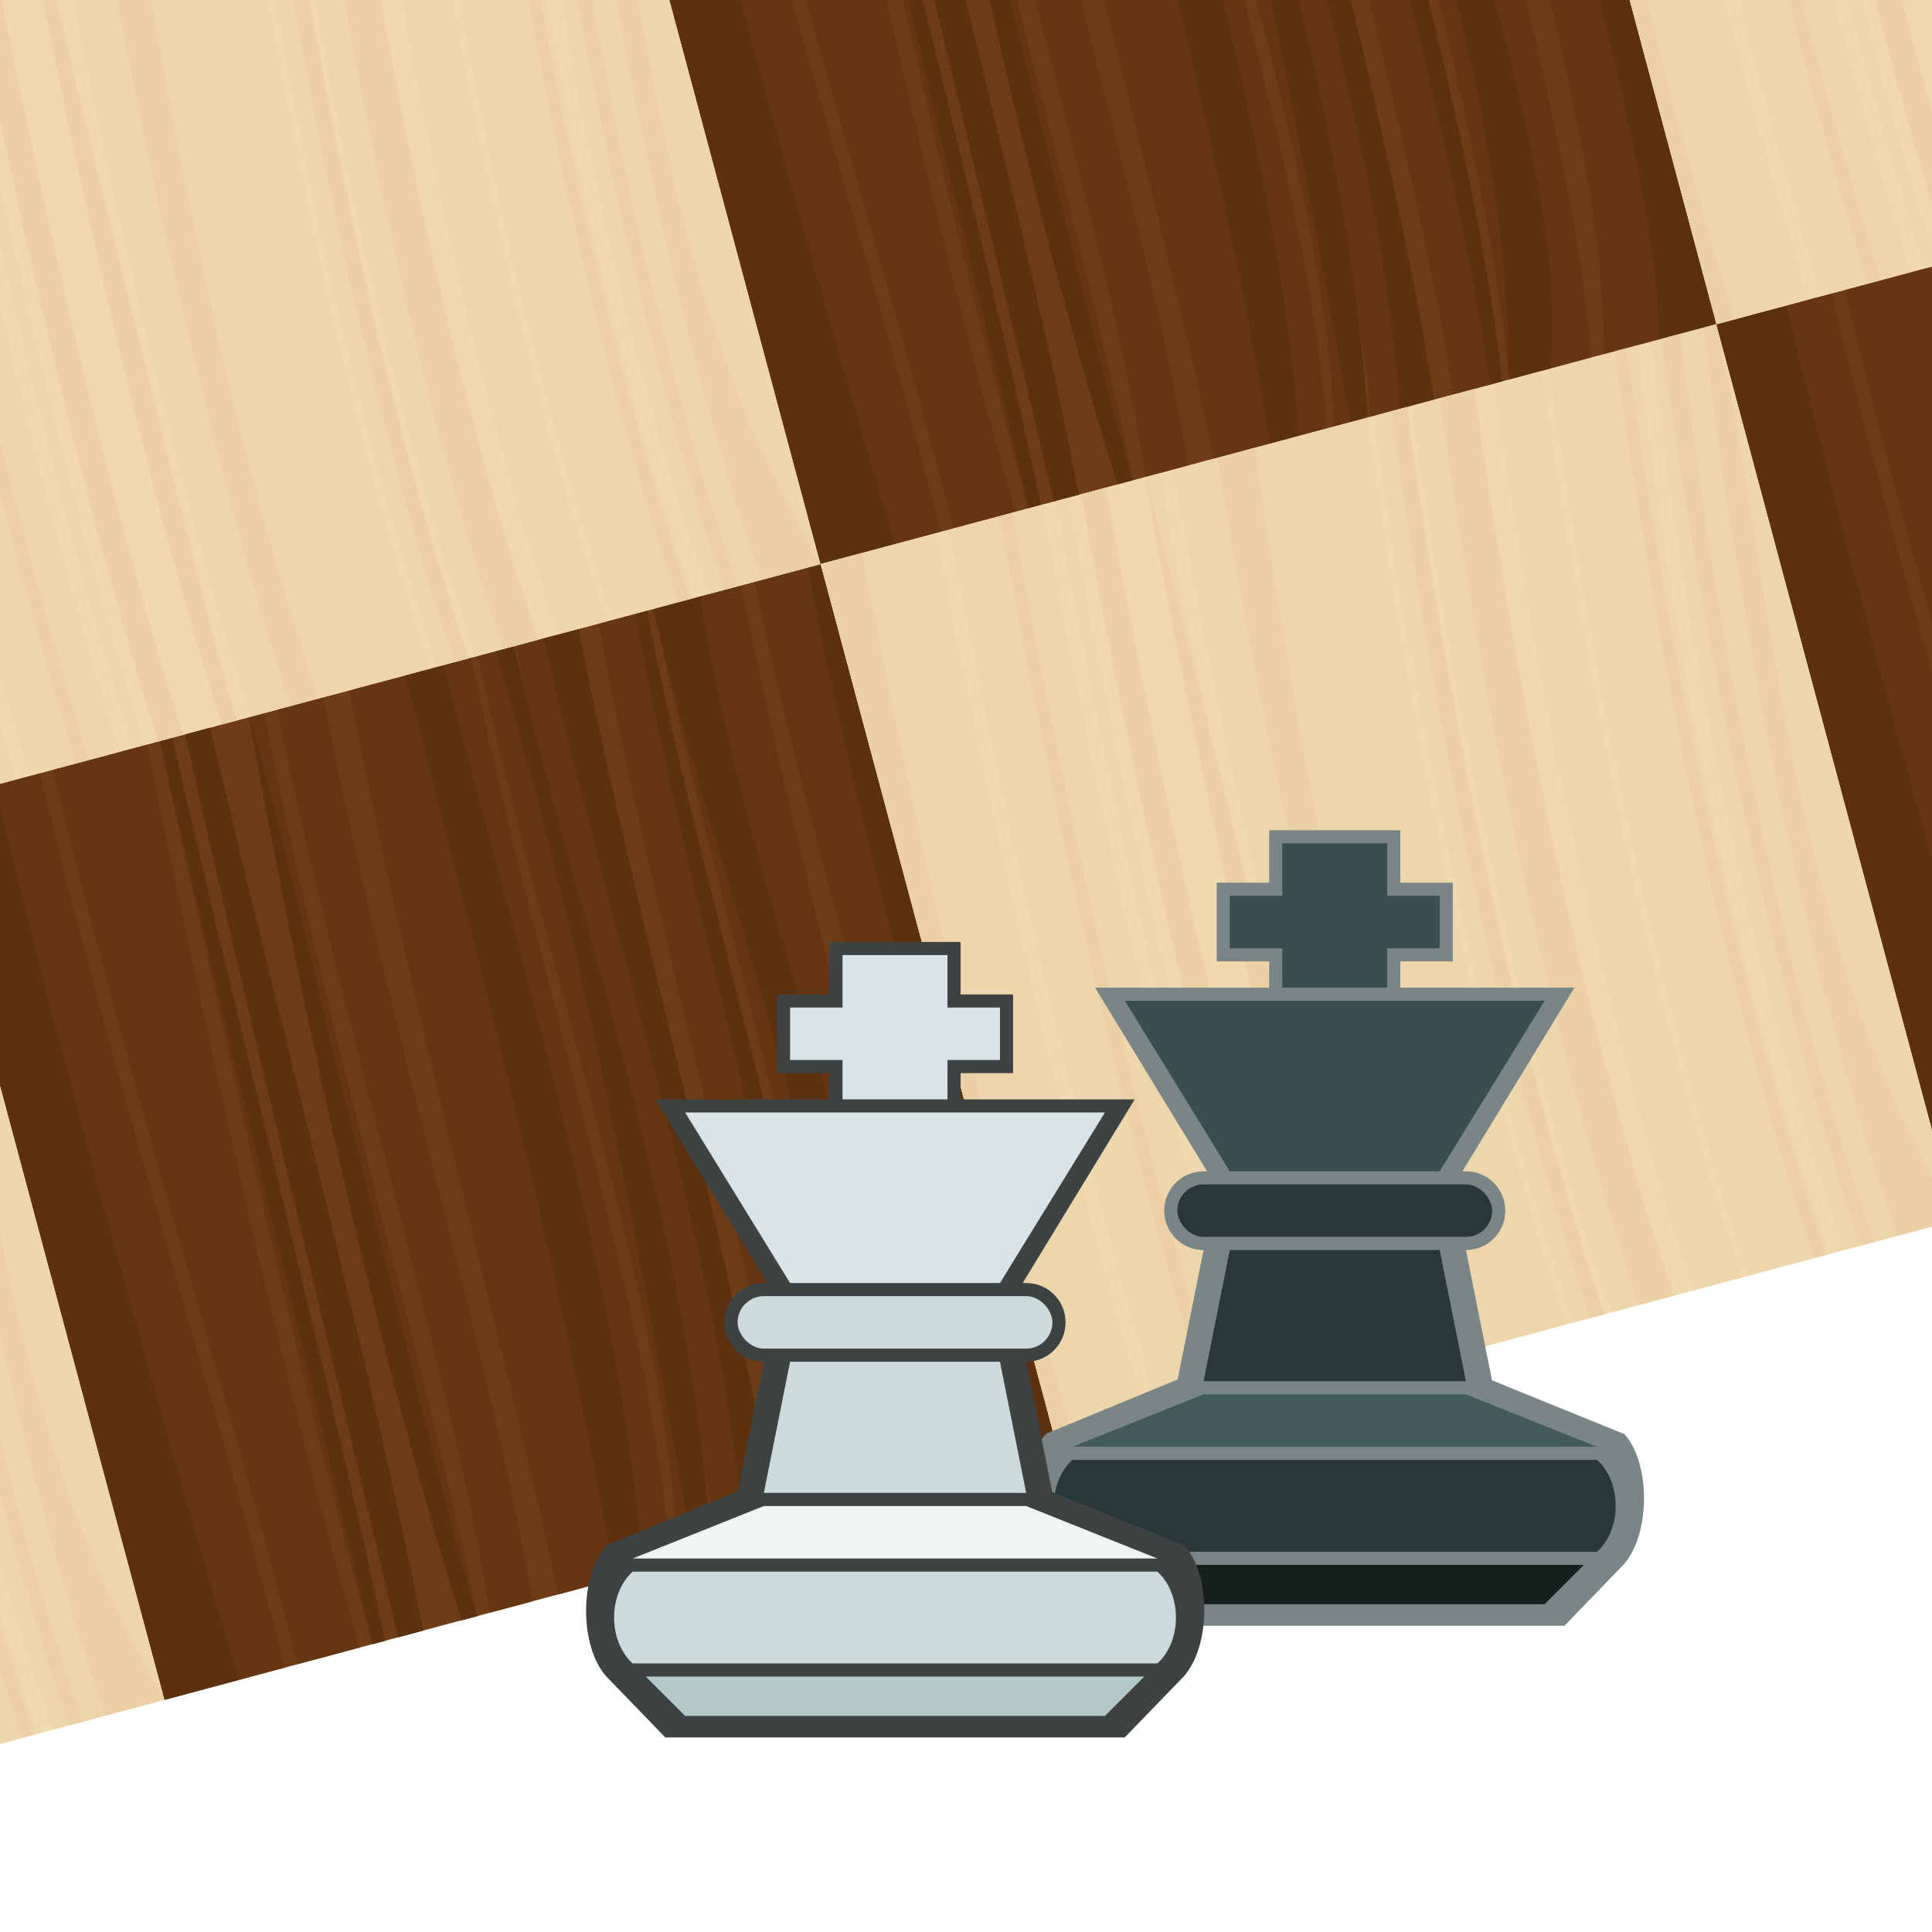
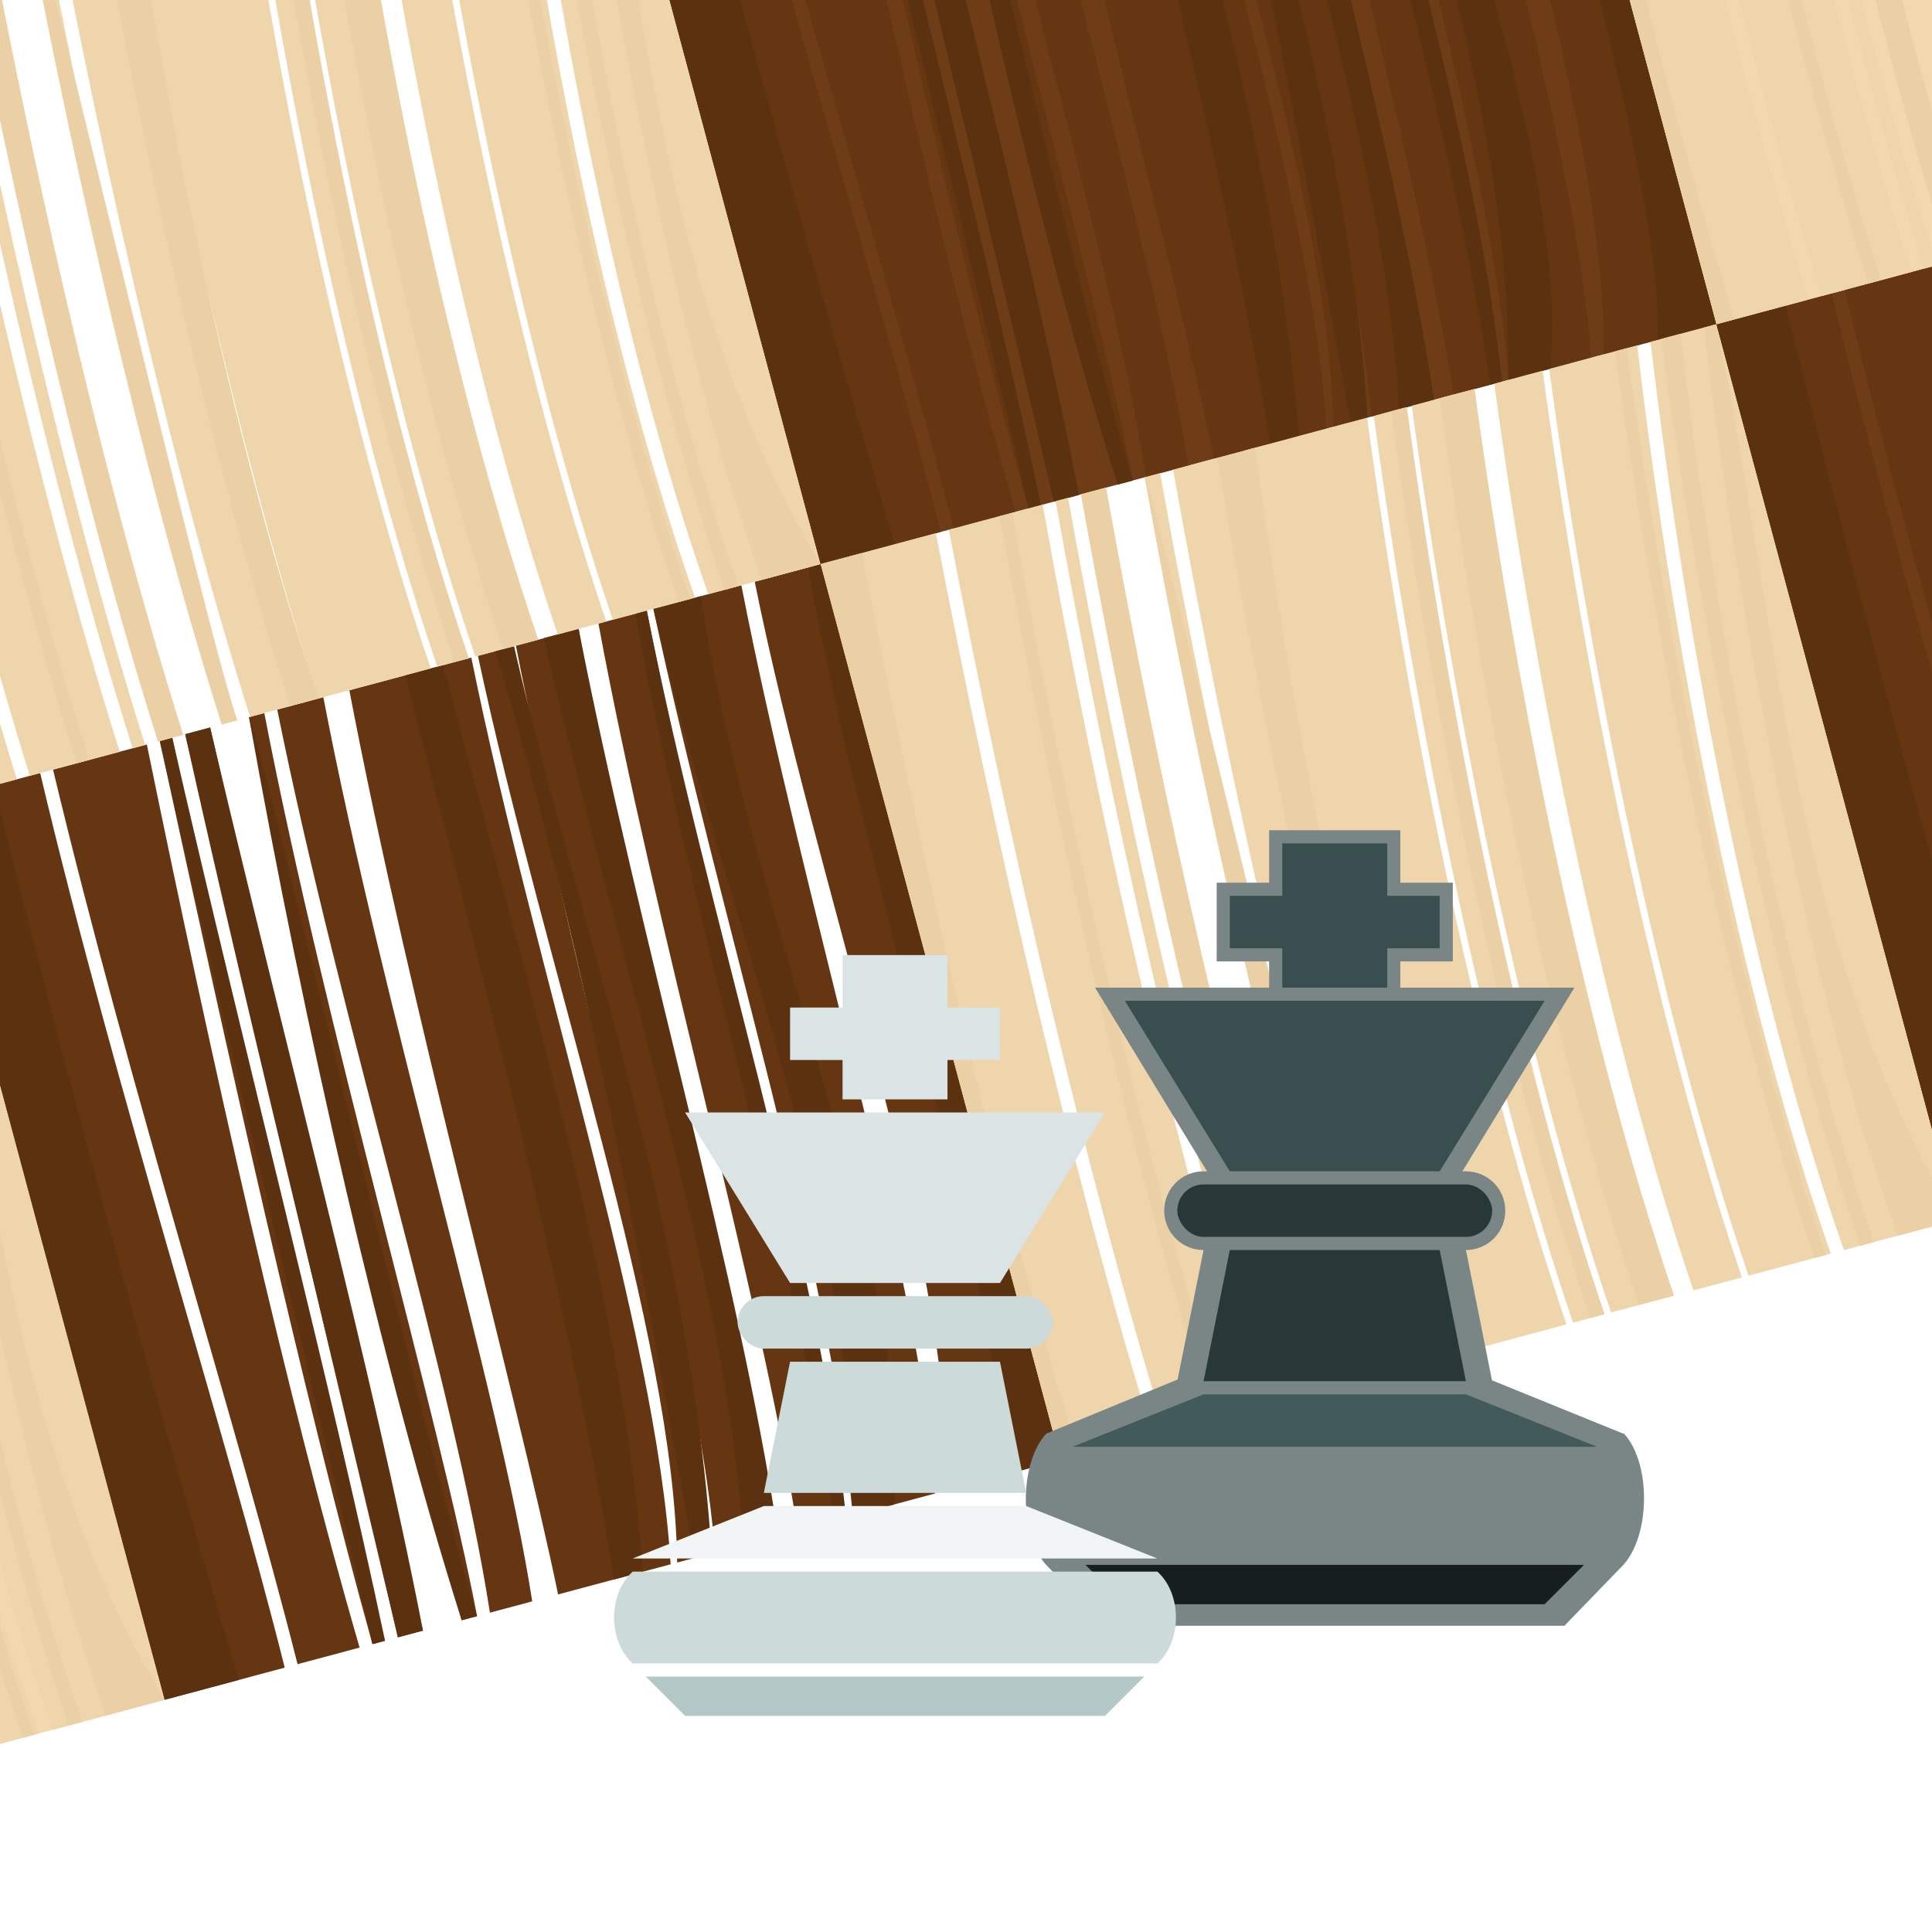
<svg xmlns="http://www.w3.org/2000/svg" xmlns:ns1="http://sodipodi.sourceforge.net/DTD/sodipodi-0.dtd" xmlns:ns2="http://www.inkscape.org/namespaces/inkscape" width="100" height="100" id="svg2" ns1:version="0.32" ns2:version="0.91 r13725" version="1.0" ns1:docname="chess_2players.svg">
  <ns1:namedview id="base" pagecolor="#ffffff" bordercolor="#666666" borderopacity="1.0" ns2:pageopacity="0.0" ns2:pageshadow="2" ns2:zoom="3.234515" ns2:cx="-46.157903" ns2:cy="68.548976" ns2:document-units="px" ns2:current-layer="g22968" width="100px" height="100px" ns2:window-width="1878" ns2:window-height="1051" ns2:window-x="0" ns2:window-y="0" showgrid="false" ns2:window-maximized="1" />
  <defs id="defs4" />
  <g id="layer1" ns2:groupmode="layer" ns2:label="Calque 1">
    <g style="stroke:none" transform="translate(105.116,-4.328)" id="g22968">
      <g transform="matrix(1.449,-0.388,0.388,1.449,-77.492,-74.817)" style="stroke:none" id="g4756">
        <g ns2:label="Calque 1" id="layer1-6-3" transform="matrix(0.5,0,0,0.5,-105.116,-421.853)">
          <rect style="color:#000000;clip-rule:nonzero;display:inline;overflow:visible;visibility:visible;opacity:1;isolation:auto;mix-blend-mode:normal;color-interpolation:sRGB;color-interpolation-filters:linearRGB;solid-color:#000000;solid-opacity:1;fill:#6e3d18;fill-opacity:1;fill-rule:evenodd;stroke:none;stroke-width:1px;stroke-linecap:butt;stroke-linejoin:miter;stroke-miterlimit:4;stroke-dasharray:none;stroke-dashoffset:0;stroke-opacity:1;marker:none;color-rendering:auto;image-rendering:auto;shape-rendering:auto;text-rendering:auto;enable-background:accumulate" id="rect5232-67" width="64" height="64" x="0" y="988.362" rx="2.8899311e-07" />
          <path style="color:#000000;clip-rule:nonzero;display:inline;overflow:visible;visibility:visible;opacity:1;isolation:auto;mix-blend-mode:normal;color-interpolation:sRGB;color-interpolation-filters:linearRGB;solid-color:#000000;solid-opacity:1;fill:#653611;fill-opacity:1;fill-rule:evenodd;stroke:none;stroke-width:1px;stroke-linecap:butt;stroke-linejoin:miter;stroke-miterlimit:4;stroke-dasharray:none;stroke-dashoffset:0;stroke-opacity:1;marker:none;color-rendering:auto;image-rendering:auto;shape-rendering:auto;text-rendering:auto;enable-background:accumulate" d="m 0,988.362 0,64 8.572,0 c 0.281,-17.166 -0.989,-41.112 -0.334,-64 z m 9.158,0 c -0.614,22.985 0.577,46.94 0.332,64 l 4.432,0 c -0.378,-17.984 0.607,-41.736 1.938,-64 z m 7.627,0 c -1.055,22.07 -2.118,45.965 -1.943,64 l 0.896,0 c -0.352,-17.467 0.582,-41.3 1.938,-64 z m 1.816,0 c -0.748,22.638 -1.474,46.824 -1.943,64 l 1.791,0 c 0.544,-17.192 1.092,-41.342 1.934,-64 z m 4.555,0 c -1.28,22.898 -1.901,47.728 -1.945,64 l 1.102,0 c 1.051,-14.148 0.362,-41.874 1.938,-64 z m 2.02,0 c -1.386,21.936 -0.189,47.741 -1.943,64 l 3.021,0 c 1.6,-14.763 0.608,-41.752 2.215,-64 z m 5.152,0 c -1.649,22.577 -1.397,49.526 -2.225,64 l 8.041,0 c 3.228,-15.882 1.527,-41.645 2.896,-64 z m 9.186,0 c -1.154,22.499 1.008,48.587 -2.904,64 l 2.248,0 c 1.757,-17.631 1.261,-42.118 2.895,-64 z m 2.713,0 c -1.568,22.133 0.041,47.588 -2.902,64 l 4.492,0 c 1.166,-17.381 0.89,-42.096 2.891,-64 z m 5.895,0 c -1.71,21.923 -1.098,46.646 -2.906,64 l 3.463,0 c 2.047,-17.644 1.45,-42.099 2.898,-64 z m 3.928,0 c -1.137,22.04 0.178,46.829 -2.904,64 l 5.881,0 c 2.936,-14.687 1.728,-41.079 3.307,-64 z m 7.238,0 c -1.377,22.086 1.123,47.299 -3.322,64 l 8.035,0 0,-64 z" id="rect5232-3-53" ns2:connector-curvature="0" ns1:nodetypes="cccccccccccccccccccccccccccccccccccccccccccccccccccccccccccc" />
          <path ns2:connector-curvature="0" style="color:#000000;clip-rule:nonzero;display:inline;overflow:visible;visibility:visible;opacity:1;isolation:auto;mix-blend-mode:normal;color-interpolation:sRGB;color-interpolation-filters:linearRGB;solid-color:#000000;solid-opacity:1;fill:#5b310f;fill-opacity:1;fill-rule:evenodd;stroke:none;stroke-width:1px;stroke-linecap:butt;stroke-linejoin:miter;stroke-miterlimit:4;stroke-dasharray:none;stroke-dashoffset:0;stroke-opacity:1;marker:none;color-rendering:auto;image-rendering:auto;shape-rendering:auto;text-rendering:auto;enable-background:accumulate" d="m 0,988.362 0,64 5.289,0 c -0.486,-18.129 -0.818,-39.952 -0.334,-64 z m 16.785,0 c -0.91,22.846 -1.331,47.539 -1.943,64 l 0.896,0 c 0.97,-17.761 1.116,-41.983 1.938,-64 z m 1.816,0 c -0.966,21.897 -1.286,46.125 -1.943,64 l 1.791,0 c 1.289,-18.243 1.248,-42.198 1.934,-64 z m 4.555,0 c -1.842,21.587 -2.755,45.736 -1.945,64 l 1.102,0 c -0.489,-6.608 1.269,-64 0.844,-64 z m 11.172,0 c -0.203,21.575 -0.334,45.657 -2.225,64 l 2.041,0 c 3.648,-18.628 2.742,-42.485 2.896,-64 z m 6.428,0 c 0.783,22.631 -1.495,46.314 -2.904,64 l 1.22,0 c 4.456,-22.51 2.32,-44.698 3.021,-64 z m 3.471,0 c -0.893,21.792 0.845,46.166 -2.902,64 l 2.492,0 c 2.07,-18.426 1.405,-42.387 2.891,-64 z m 6.526,0 c -1.706,21.262 -0.691,44.605 -2.906,64 l 0.832,0 c 2.863,-18.287 1.459,-42.377 2.898,-64 z m 1.296,0 c -0.838,20.879 2.852,43.058 -2.904,64 l 2.977,0 c 5.588,-15.202 0.79,-42.201 3.307,-64 z m 11.047,0 c -1.938,22.643 0.259,52.709 -3.322,64 l 4.227,0 0,-64 z" id="rect5232-3-0-5" ns1:nodetypes="ccccccccccccccccccccccccccccccccccccccccccccccccc" />
        </g>
        <g ns2:label="Calque 1" id="layer1-5-6" transform="matrix(0.5,0,0,0.5,-105.116,-453.853)">
          <rect style="color:#000000;clip-rule:nonzero;display:inline;overflow:visible;visibility:visible;opacity:1;isolation:auto;mix-blend-mode:normal;color-interpolation:sRGB;color-interpolation-filters:linearRGB;solid-color:#000000;solid-opacity:1;fill:#f1d8af;fill-opacity:1;fill-rule:evenodd;stroke:none;stroke-width:1px;stroke-linecap:butt;stroke-linejoin:miter;stroke-miterlimit:4;stroke-dasharray:none;stroke-dashoffset:0;stroke-opacity:1;marker:none;color-rendering:auto;image-rendering:auto;shape-rendering:auto;text-rendering:auto;enable-background:accumulate" id="rect5232-35-29" width="64" height="64" x="0" y="988.362" rx="2.8899311e-07" />
          <path style="color:#000000;clip-rule:nonzero;display:inline;overflow:visible;visibility:visible;opacity:1;isolation:auto;mix-blend-mode:normal;color-interpolation:sRGB;color-interpolation-filters:linearRGB;solid-color:#000000;solid-opacity:1;fill:#efd5ab;fill-opacity:1;fill-rule:evenodd;stroke:none;stroke-width:1px;stroke-linecap:butt;stroke-linejoin:miter;stroke-miterlimit:4;stroke-dasharray:none;stroke-dashoffset:0;stroke-opacity:1;marker:none;color-rendering:auto;image-rendering:auto;shape-rendering:auto;text-rendering:auto;enable-background:accumulate" d="m 0,988.362 0,64 6.572,0 c -0.71,-18.651 0.097,-42.483 1.666,-64 L 0,988.362 Z m 9.158,0 c -1.572,21.549 -2.37,45.52 -1.668,64 l 6.432,0 c -0.829,-18.661 0.107,-42.487 1.938,-64 l -6.701,0 z m 7.627,0 c -1.836,21.549 -2.763,45.535 -1.943,64 l 0.896,0 c -0.829,-18.661 0.107,-42.487 1.938,-64 l -0.891,0 z m 1.816,0 c -1.836,21.549 -2.763,45.535 -1.943,64 l 1.791,0 c -0.838,-18.85 0.107,-42.523 1.934,-64 l -1.781,0 z m 4.555,0 c -1.842,21.587 -2.755,45.736 -1.945,64 l 1.102,0 c -0.829,-18.661 0.107,-42.487 1.938,-64 l -1.094,0 z m 2.02,0 c -1.836,21.549 -2.763,45.535 -1.943,64 l 3.021,0 c -0.954,-18.777 0.125,-42.512 2.215,-64 l -3.293,0 z m 5.152,0 c -2.105,21.575 -3.156,45.657 -2.225,64 l 8.041,0 c -1.235,-18.628 0.162,-42.485 2.896,-64 l -8.713,0 z m 9.186,0 c -2.743,21.546 -4.132,45.502 -2.904,64 l 2.248,0 c -1.235,-18.628 0.16,-42.485 2.895,-64 l -2.238,0 z m 2.713,0 c -2.743,21.546 -4.13,45.502 -2.902,64 l 4.492,0 c -1.242,-18.757 0.163,-42.511 2.891,-64 l -4.48,0 z m 5.895,0 c -2.751,21.576 -4.128,45.636 -2.906,64 l 3.463,0 c -1.235,-18.628 0.164,-42.485 2.898,-64 l -3.455,0 z m 3.928,0 c -2.743,21.546 -4.132,45.502 -2.904,64 l 5.881,0 c -1.415,-18.703 0.186,-42.503 3.307,-64 l -6.283,0 z m 7.238,0 c -3.144,21.566 -4.724,45.579 -3.322,64 l 8.035,0 0,-64 -4.713,0 z" id="rect5232-3-6-1" ns2:connector-curvature="0" />
          <path ns2:connector-curvature="0" style="color:#000000;clip-rule:nonzero;display:inline;overflow:visible;visibility:visible;opacity:1;isolation:auto;mix-blend-mode:normal;color-interpolation:sRGB;color-interpolation-filters:linearRGB;solid-color:#000000;solid-opacity:1;fill:#ebd0a5;fill-opacity:1;fill-rule:evenodd;stroke:none;stroke-width:1px;stroke-linecap:butt;stroke-linejoin:miter;stroke-miterlimit:4;stroke-dasharray:none;stroke-dashoffset:0;stroke-opacity:1;marker:none;color-rendering:auto;image-rendering:auto;shape-rendering:auto;text-rendering:auto;enable-background:accumulate" d="m 0,988.362 0,64 1.289,0 c -0.71,-18.651 0.097,-42.483 1.666,-64 z m 12.785,0 c -1.836,21.549 -2.763,45.535 -1.943,64 l 0.896,0 c -0.829,-18.661 0.107,-42.487 1.938,-64 z m 5.816,0 c -1.836,21.549 -2.763,45.535 -1.943,64 l 1.791,0 c -0.838,-18.85 0.107,-42.523 1.934,-64 z m 4.555,0 c -1.842,21.587 -2.755,45.737 -1.945,64 l 1.102,0 c -0.489,-6.608 1.269,-64 0.844,-64 z m 5.172,0 c -2.105,21.575 -3.156,45.657 -2.225,64 l 2.041,0 c -1.235,-18.628 0.162,-42.485 2.896,-64 z m 12.428,0 c -2.743,21.546 -4.132,45.502 -2.904,64 l 1.006,0 c -1.235,-18.628 0.286,-42.485 3.021,-64 z m 3.471,0 c -2.743,21.546 -4.13,45.502 -2.902,64 l 2.492,0 c -1.241,-18.757 0.163,-42.511 2.891,-64 z m 12.526,0 c -2.751,21.576 -4.128,45.636 -2.906,64 l 0.832,0 c -1.235,-18.628 0.164,-42.485 2.898,-64 z m 3.296,0 c -2.743,21.546 -4.132,45.502 -2.904,64 l 0.977,0 c -1.415,-18.703 0.186,-42.503 3.307,-64 z m 3.047,0 c -3.144,21.566 -4.724,45.579 -3.322,64 l 4.227,0 c -6.157,-21.333 -1.23,-42.667 0,-64 z" id="rect5232-3-0-2-2" ns1:nodetypes="ccccccccccccccccccccccccccccccccccccccccccccccccc" />
        </g>
        <g ns2:label="Calque 1" id="layer1-6-9-7" transform="matrix(0.5,0,0,0.5,-73.116,-453.853)" style="stroke:none">
          <rect style="color:#000000;clip-rule:nonzero;display:inline;overflow:visible;visibility:visible;opacity:1;isolation:auto;mix-blend-mode:normal;color-interpolation:sRGB;color-interpolation-filters:linearRGB;solid-color:#000000;solid-opacity:1;fill:#6e3d18;fill-opacity:1;fill-rule:evenodd;stroke:none;stroke-width:1px;stroke-linecap:butt;stroke-linejoin:miter;stroke-miterlimit:4;stroke-dasharray:none;stroke-dashoffset:0;stroke-opacity:1;marker:none;color-rendering:auto;image-rendering:auto;shape-rendering:auto;text-rendering:auto;enable-background:accumulate" id="rect5232-1-0" width="64" height="64" x="0" y="988.362" rx="2.8899311e-07" />
          <path style="color:#000000;clip-rule:nonzero;display:inline;overflow:visible;visibility:visible;opacity:1;isolation:auto;mix-blend-mode:normal;color-interpolation:sRGB;color-interpolation-filters:linearRGB;solid-color:#000000;solid-opacity:1;fill:#653611;fill-opacity:1;fill-rule:evenodd;stroke:none;stroke-width:1px;stroke-linecap:butt;stroke-linejoin:miter;stroke-miterlimit:4;stroke-dasharray:none;stroke-dashoffset:0;stroke-opacity:1;marker:none;color-rendering:auto;image-rendering:auto;shape-rendering:auto;text-rendering:auto;enable-background:accumulate" d="m 0,988.362 0,64 8.572,0 c 0.281,-17.166 -0.989,-41.112 -0.334,-64 z m 9.158,0 c -0.614,22.985 0.577,46.94 0.332,64 l 4.432,0 c -0.378,-17.984 0.607,-41.736 1.938,-64 z m 7.627,0 c -1.055,22.07 -2.118,45.965 -1.943,64 l 0.896,0 c -0.352,-17.467 0.582,-41.3 1.938,-64 z m 1.816,0 c -0.748,22.638 -1.474,46.824 -1.943,64 l 1.791,0 c 0.544,-17.192 1.092,-41.342 1.934,-64 z m 4.555,0 c -1.28,22.898 -1.901,47.728 -1.945,64 l 1.102,0 c 1.051,-14.148 0.362,-41.874 1.938,-64 z m 2.02,0 c -1.386,21.936 -0.189,47.741 -1.943,64 l 3.021,0 c 1.6,-14.763 0.608,-41.752 2.215,-64 z m 5.152,0 c -1.649,22.577 -1.397,49.526 -2.225,64 l 8.041,0 c 3.228,-15.882 1.527,-41.645 2.896,-64 z m 9.186,0 c -1.154,22.499 1.008,48.587 -2.904,64 l 2.248,0 c 1.757,-17.631 1.261,-42.118 2.895,-64 z m 2.713,0 c -1.568,22.133 0.041,47.588 -2.902,64 l 4.492,0 c 1.166,-17.381 0.89,-42.096 2.891,-64 z m 5.895,0 c -1.71,21.923 -1.098,46.646 -2.906,64 l 3.463,0 c 2.047,-17.644 1.45,-42.099 2.898,-64 z m 3.928,0 c -1.137,22.04 0.178,46.829 -2.904,64 l 5.881,0 c 2.936,-14.687 1.728,-41.079 3.307,-64 z m 7.238,0 c -1.377,22.086 1.123,47.299 -3.322,64 l 8.035,0 0,-64 z" id="rect5232-3-2-9" ns2:connector-curvature="0" ns1:nodetypes="cccccccccccccccccccccccccccccccccccccccccccccccccccccccccccc" />
          <path ns2:connector-curvature="0" style="color:#000000;clip-rule:nonzero;display:inline;overflow:visible;visibility:visible;opacity:1;isolation:auto;mix-blend-mode:normal;color-interpolation:sRGB;color-interpolation-filters:linearRGB;solid-color:#000000;solid-opacity:1;fill:#5b310f;fill-opacity:1;fill-rule:evenodd;stroke:none;stroke-width:1px;stroke-linecap:butt;stroke-linejoin:miter;stroke-miterlimit:4;stroke-dasharray:none;stroke-dashoffset:0;stroke-opacity:1;marker:none;color-rendering:auto;image-rendering:auto;shape-rendering:auto;text-rendering:auto;enable-background:accumulate" d="m 0,988.362 0,64 5.289,0 c -0.486,-18.129 -0.818,-39.952 -0.334,-64 z m 16.785,0 c -0.91,22.846 -1.331,47.539 -1.943,64 l 0.896,0 c 0.97,-17.761 1.116,-41.983 1.938,-64 z m 1.816,0 c -0.966,21.897 -1.286,46.125 -1.943,64 l 1.791,0 c 1.289,-18.243 1.248,-42.198 1.934,-64 z m 4.555,0 c -1.842,21.587 -2.755,45.736 -1.945,64 l 1.102,0 c -0.489,-6.608 1.269,-64 0.844,-64 z m 11.172,0 c -0.203,21.575 -0.334,45.657 -2.225,64 l 2.041,0 c 3.648,-18.628 2.742,-42.485 2.896,-64 z m 6.428,0 c 0.783,22.631 -1.495,46.314 -2.904,64 l 1.22,0 c 4.456,-22.51 2.32,-44.698 3.021,-64 z m 3.471,0 c -0.893,21.792 0.845,46.166 -2.902,64 l 2.492,0 c 2.07,-18.426 1.405,-42.387 2.891,-64 z m 6.526,0 c -1.706,21.262 -0.691,44.605 -2.906,64 l 0.832,0 c 2.863,-18.287 1.459,-42.377 2.898,-64 z m 1.296,0 c -0.838,20.879 2.852,43.058 -2.904,64 l 2.977,0 c 5.588,-15.202 0.79,-42.201 3.307,-64 z m 11.047,0 c -1.938,22.643 0.259,52.709 -3.322,64 l 4.227,0 0,-64 z" id="rect5232-3-0-7-3" ns1:nodetypes="ccccccccccccccccccccccccccccccccccccccccccccccccc" />
        </g>
        <g ns2:label="Calque 1" id="layer1-5-0-6" transform="matrix(0.5,0,0,0.5,-73.116,-421.853)" style="stroke:none">
          <rect style="color:#000000;clip-rule:nonzero;display:inline;overflow:visible;visibility:visible;opacity:1;isolation:auto;mix-blend-mode:normal;color-interpolation:sRGB;color-interpolation-filters:linearRGB;solid-color:#000000;solid-opacity:1;fill:#f1d8af;fill-opacity:1;fill-rule:evenodd;stroke:none;stroke-width:1px;stroke-linecap:butt;stroke-linejoin:miter;stroke-miterlimit:4;stroke-dasharray:none;stroke-dashoffset:0;stroke-opacity:1;marker:none;color-rendering:auto;image-rendering:auto;shape-rendering:auto;text-rendering:auto;enable-background:accumulate" id="rect5232-35-9-0" width="64" height="64" x="0" y="988.362" rx="2.8899311e-07" />
          <path style="color:#000000;clip-rule:nonzero;display:inline;overflow:visible;visibility:visible;opacity:1;isolation:auto;mix-blend-mode:normal;color-interpolation:sRGB;color-interpolation-filters:linearRGB;solid-color:#000000;solid-opacity:1;fill:#efd5ab;fill-opacity:1;fill-rule:evenodd;stroke:none;stroke-width:1px;stroke-linecap:butt;stroke-linejoin:miter;stroke-miterlimit:4;stroke-dasharray:none;stroke-dashoffset:0;stroke-opacity:1;marker:none;color-rendering:auto;image-rendering:auto;shape-rendering:auto;text-rendering:auto;enable-background:accumulate" d="m 0,988.362 0,64 6.572,0 c -0.71,-18.651 0.097,-42.483 1.666,-64 L 0,988.362 Z m 9.158,0 c -1.572,21.549 -2.37,45.52 -1.668,64 l 6.432,0 c -0.829,-18.661 0.107,-42.487 1.938,-64 l -6.701,0 z m 7.627,0 c -1.836,21.549 -2.763,45.535 -1.943,64 l 0.896,0 c -0.829,-18.661 0.107,-42.487 1.938,-64 l -0.891,0 z m 1.816,0 c -1.836,21.549 -2.763,45.535 -1.943,64 l 1.791,0 c -0.838,-18.85 0.107,-42.523 1.934,-64 l -1.781,0 z m 4.555,0 c -1.842,21.587 -2.755,45.736 -1.945,64 l 1.102,0 c -0.829,-18.661 0.107,-42.487 1.938,-64 l -1.094,0 z m 2.02,0 c -1.836,21.549 -2.763,45.535 -1.943,64 l 3.021,0 c -0.954,-18.777 0.125,-42.512 2.215,-64 l -3.293,0 z m 5.152,0 c -2.105,21.575 -3.156,45.657 -2.225,64 l 8.041,0 c -1.235,-18.628 0.162,-42.485 2.896,-64 l -8.713,0 z m 9.186,0 c -2.743,21.546 -4.132,45.502 -2.904,64 l 2.248,0 c -1.235,-18.628 0.16,-42.485 2.895,-64 l -2.238,0 z m 2.713,0 c -2.743,21.546 -4.13,45.502 -2.902,64 l 4.492,0 c -1.242,-18.757 0.163,-42.511 2.891,-64 l -4.48,0 z m 5.895,0 c -2.751,21.576 -4.128,45.636 -2.906,64 l 3.463,0 c -1.235,-18.628 0.164,-42.485 2.898,-64 l -3.455,0 z m 3.928,0 c -2.743,21.546 -4.132,45.502 -2.904,64 l 5.881,0 c -1.415,-18.703 0.186,-42.503 3.307,-64 l -6.283,0 z m 7.238,0 c -3.144,21.566 -4.724,45.579 -3.322,64 l 8.035,0 0,-64 -4.713,0 z" id="rect5232-3-6-3-6" ns2:connector-curvature="0" />
          <path ns2:connector-curvature="0" style="color:#000000;clip-rule:nonzero;display:inline;overflow:visible;visibility:visible;opacity:1;isolation:auto;mix-blend-mode:normal;color-interpolation:sRGB;color-interpolation-filters:linearRGB;solid-color:#000000;solid-opacity:1;fill:#ebd0a5;fill-opacity:1;fill-rule:evenodd;stroke:none;stroke-width:1px;stroke-linecap:butt;stroke-linejoin:miter;stroke-miterlimit:4;stroke-dasharray:none;stroke-dashoffset:0;stroke-opacity:1;marker:none;color-rendering:auto;image-rendering:auto;shape-rendering:auto;text-rendering:auto;enable-background:accumulate" d="m 0,988.362 0,64 1.289,0 c -0.71,-18.651 0.097,-42.483 1.666,-64 z m 12.785,0 c -1.836,21.549 -2.763,45.535 -1.943,64 l 0.896,0 c -0.829,-18.661 0.107,-42.487 1.938,-64 z m 5.816,0 c -1.836,21.549 -2.763,45.535 -1.943,64 l 1.791,0 c -0.838,-18.85 0.107,-42.523 1.934,-64 z m 4.555,0 c -1.842,21.587 -2.755,45.737 -1.945,64 l 1.102,0 c -0.489,-6.608 1.269,-64 0.844,-64 z m 5.172,0 c -2.105,21.575 -3.156,45.657 -2.225,64 l 2.041,0 c -1.235,-18.628 0.162,-42.485 2.896,-64 z m 12.428,0 c -2.743,21.546 -4.132,45.502 -2.904,64 l 1.006,0 c -1.235,-18.628 0.286,-42.485 3.021,-64 z m 3.471,0 c -2.743,21.546 -4.13,45.502 -2.902,64 l 2.492,0 c -1.241,-18.757 0.163,-42.511 2.891,-64 z m 12.526,0 c -2.751,21.576 -4.128,45.636 -2.906,64 l 0.832,0 c -1.235,-18.628 0.164,-42.485 2.898,-64 z m 3.296,0 c -2.743,21.546 -4.132,45.502 -2.904,64 l 0.977,0 c -1.415,-18.703 0.186,-42.503 3.307,-64 z m 3.047,0 c -3.144,21.566 -4.724,45.579 -3.322,64 l 4.227,0 c -6.157,-21.333 -1.23,-42.667 0,-64 z" id="rect5232-3-0-2-6-26" ns1:nodetypes="ccccccccccccccccccccccccccccccccccccccccccccccccc" />
        </g>
        <g ns2:label="Calque 1" id="layer1-6-0-1" transform="matrix(0.5,0,0,0.5,-105.116,-485.853)" style="stroke:none">
          <rect style="color:#000000;clip-rule:nonzero;display:inline;overflow:visible;visibility:visible;opacity:1;isolation:auto;mix-blend-mode:normal;color-interpolation:sRGB;color-interpolation-filters:linearRGB;solid-color:#000000;solid-opacity:1;fill:#6e3d18;fill-opacity:1;fill-rule:evenodd;stroke:none;stroke-width:1px;stroke-linecap:butt;stroke-linejoin:miter;stroke-miterlimit:4;stroke-dasharray:none;stroke-dashoffset:0;stroke-opacity:1;marker:none;color-rendering:auto;image-rendering:auto;shape-rendering:auto;text-rendering:auto;enable-background:accumulate" id="rect5232-6-8" width="64" height="64" x="0" y="988.362" rx="2.8899311e-07" />
          <path style="color:#000000;clip-rule:nonzero;display:inline;overflow:visible;visibility:visible;opacity:1;isolation:auto;mix-blend-mode:normal;color-interpolation:sRGB;color-interpolation-filters:linearRGB;solid-color:#000000;solid-opacity:1;fill:#653611;fill-opacity:1;fill-rule:evenodd;stroke:none;stroke-width:1px;stroke-linecap:butt;stroke-linejoin:miter;stroke-miterlimit:4;stroke-dasharray:none;stroke-dashoffset:0;stroke-opacity:1;marker:none;color-rendering:auto;image-rendering:auto;shape-rendering:auto;text-rendering:auto;enable-background:accumulate" d="m 0,988.362 0,64 8.572,0 c 0.281,-17.166 -0.989,-41.112 -0.334,-64 z m 9.158,0 c -0.614,22.985 0.577,46.94 0.332,64 l 4.432,0 c -0.378,-17.984 0.607,-41.736 1.938,-64 z m 7.627,0 c -1.055,22.07 -2.118,45.965 -1.943,64 l 0.896,0 c -0.352,-17.467 0.582,-41.3 1.938,-64 z m 1.816,0 c -0.748,22.638 -1.474,46.824 -1.943,64 l 1.791,0 c 0.544,-17.192 1.092,-41.342 1.934,-64 z m 4.555,0 c -1.28,22.898 -1.901,47.728 -1.945,64 l 1.102,0 c 1.051,-14.148 0.362,-41.874 1.938,-64 z m 2.02,0 c -1.386,21.936 -0.189,47.741 -1.943,64 l 3.021,0 c 1.6,-14.763 0.608,-41.752 2.215,-64 z m 5.152,0 c -1.649,22.577 -1.397,49.526 -2.225,64 l 8.041,0 c 3.228,-15.882 1.527,-41.645 2.896,-64 z m 9.186,0 c -1.154,22.499 1.008,48.587 -2.904,64 l 2.248,0 c 1.757,-17.631 1.261,-42.118 2.895,-64 z m 2.713,0 c -1.568,22.133 0.041,47.588 -2.902,64 l 4.492,0 c 1.166,-17.381 0.89,-42.096 2.891,-64 z m 5.895,0 c -1.71,21.923 -1.098,46.646 -2.906,64 l 3.463,0 c 2.047,-17.644 1.45,-42.099 2.898,-64 z m 3.928,0 c -1.137,22.04 0.178,46.829 -2.904,64 l 5.881,0 c 2.936,-14.687 1.728,-41.079 3.307,-64 z m 7.238,0 c -1.377,22.086 1.123,47.299 -3.322,64 l 8.035,0 0,-64 z" id="rect5232-3-26-7" ns2:connector-curvature="0" ns1:nodetypes="cccccccccccccccccccccccccccccccccccccccccccccccccccccccccccc" />
          <path ns2:connector-curvature="0" style="color:#000000;clip-rule:nonzero;display:inline;overflow:visible;visibility:visible;opacity:1;isolation:auto;mix-blend-mode:normal;color-interpolation:sRGB;color-interpolation-filters:linearRGB;solid-color:#000000;solid-opacity:1;fill:#5b310f;fill-opacity:1;fill-rule:evenodd;stroke:none;stroke-width:1px;stroke-linecap:butt;stroke-linejoin:miter;stroke-miterlimit:4;stroke-dasharray:none;stroke-dashoffset:0;stroke-opacity:1;marker:none;color-rendering:auto;image-rendering:auto;shape-rendering:auto;text-rendering:auto;enable-background:accumulate" d="m 0,988.362 0,64 5.289,0 c -0.486,-18.129 -0.818,-39.952 -0.334,-64 z m 16.785,0 c -0.91,22.846 -1.331,47.539 -1.943,64 l 0.896,0 c 0.97,-17.761 1.116,-41.983 1.938,-64 z m 1.816,0 c -0.966,21.897 -1.286,46.125 -1.943,64 l 1.791,0 c 1.289,-18.243 1.248,-42.198 1.934,-64 z m 4.555,0 c -1.842,21.587 -2.755,45.736 -1.945,64 l 1.102,0 c -0.489,-6.608 1.269,-64 0.844,-64 z m 11.172,0 c -0.203,21.575 -0.334,45.657 -2.225,64 l 2.041,0 c 3.648,-18.628 2.742,-42.485 2.896,-64 z m 6.428,0 c 0.783,22.631 -1.495,46.314 -2.904,64 l 1.22,0 c 4.456,-22.51 2.32,-44.698 3.021,-64 z m 3.471,0 c -0.893,21.792 0.845,46.166 -2.902,64 l 2.492,0 c 2.07,-18.426 1.405,-42.387 2.891,-64 z m 6.526,0 c -1.706,21.262 -0.691,44.605 -2.906,64 l 0.832,0 c 2.863,-18.287 1.459,-42.377 2.898,-64 z m 1.296,0 c -0.838,20.879 2.852,43.058 -2.904,64 l 2.977,0 c 5.588,-15.202 0.79,-42.201 3.307,-64 z m 11.047,0 c -1.938,22.643 0.259,52.709 -3.322,64 l 4.227,0 0,-64 z" id="rect5232-3-0-1-9" ns1:nodetypes="ccccccccccccccccccccccccccccccccccccccccccccccccc" />
        </g>
        <g ns2:label="Calque 1" id="layer1-5-0-8-2" transform="matrix(0.5,0,0,0.5,-73.116,-485.853)" style="stroke:none">
          <rect style="color:#000000;clip-rule:nonzero;display:inline;overflow:visible;visibility:visible;opacity:1;isolation:auto;mix-blend-mode:normal;color-interpolation:sRGB;color-interpolation-filters:linearRGB;solid-color:#000000;solid-opacity:1;fill:#f1d8af;fill-opacity:1;fill-rule:evenodd;stroke:none;stroke-width:1px;stroke-linecap:butt;stroke-linejoin:miter;stroke-miterlimit:4;stroke-dasharray:none;stroke-dashoffset:0;stroke-opacity:1;marker:none;color-rendering:auto;image-rendering:auto;shape-rendering:auto;text-rendering:auto;enable-background:accumulate" id="rect5232-35-9-7-0" width="64" height="64" x="0" y="988.362" rx="2.8899311e-07" />
-           <path style="color:#000000;clip-rule:nonzero;display:inline;overflow:visible;visibility:visible;opacity:1;isolation:auto;mix-blend-mode:normal;color-interpolation:sRGB;color-interpolation-filters:linearRGB;solid-color:#000000;solid-opacity:1;fill:#efd5ab;fill-opacity:1;fill-rule:evenodd;stroke:none;stroke-width:1px;stroke-linecap:butt;stroke-linejoin:miter;stroke-miterlimit:4;stroke-dasharray:none;stroke-dashoffset:0;stroke-opacity:1;marker:none;color-rendering:auto;image-rendering:auto;shape-rendering:auto;text-rendering:auto;enable-background:accumulate" d="m 0,988.362 0,64 6.572,0 c -0.71,-18.651 0.097,-42.483 1.666,-64 L 0,988.362 Z m 9.158,0 c -1.572,21.549 -2.37,45.52 -1.668,64 l 6.432,0 c -0.829,-18.661 0.107,-42.487 1.938,-64 l -6.701,0 z m 7.627,0 c -1.836,21.549 -2.763,45.535 -1.943,64 l 0.896,0 c -0.829,-18.661 0.107,-42.487 1.938,-64 l -0.891,0 z m 1.816,0 c -1.836,21.549 -2.763,45.535 -1.943,64 l 1.791,0 c -0.838,-18.85 0.107,-42.523 1.934,-64 l -1.781,0 z m 4.555,0 c -1.842,21.587 -2.755,45.736 -1.945,64 l 1.102,0 c -0.829,-18.661 0.107,-42.487 1.938,-64 l -1.094,0 z m 2.02,0 c -1.836,21.549 -2.763,45.535 -1.943,64 l 3.021,0 c -0.954,-18.777 0.125,-42.512 2.215,-64 l -3.293,0 z m 5.152,0 c -2.105,21.575 -3.156,45.657 -2.225,64 l 8.041,0 c -1.235,-18.628 0.162,-42.485 2.896,-64 l -8.713,0 z m 9.186,0 c -2.743,21.546 -4.132,45.502 -2.904,64 l 2.248,0 c -1.235,-18.628 0.16,-42.485 2.895,-64 l -2.238,0 z m 2.713,0 c -2.743,21.546 -4.13,45.502 -2.902,64 l 4.492,0 c -1.242,-18.757 0.163,-42.511 2.891,-64 l -4.48,0 z m 5.895,0 c -2.751,21.576 -4.128,45.636 -2.906,64 l 3.463,0 c -1.235,-18.628 0.164,-42.485 2.898,-64 l -3.455,0 z m 3.928,0 c -2.743,21.546 -4.132,45.502 -2.904,64 l 5.881,0 c -1.415,-18.703 0.186,-42.503 3.307,-64 l -6.283,0 z m 7.238,0 c -3.144,21.566 -4.724,45.579 -3.322,64 l 8.035,0 0,-64 -4.713,0 z" id="rect5232-3-6-3-9-2" ns2:connector-curvature="0" />
+           <path style="color:#000000;clip-rule:nonzero;display:inline;overflow:visible;visibility:visible;opacity:1;isolation:auto;mix-blend-mode:normal;color-interpolation:sRGB;color-interpolation-filters:linearRGB;solid-color:#000000;solid-opacity:1;fill:#efd5ab;fill-opacity:1;fill-rule:evenodd;stroke:none;stroke-width:1px;stroke-linecap:butt;stroke-linejoin:miter;stroke-miterlimit:4;stroke-dasharray:none;stroke-dashoffset:0;stroke-opacity:1;marker:none;color-rendering:auto;image-rendering:auto;shape-rendering:auto;text-rendering:auto;enable-background:accumulate" d="m 0,988.362 0,64 6.572,0 c -0.71,-18.651 0.097,-42.483 1.666,-64 L 0,988.362 Z m 9.158,0 c -1.572,21.549 -2.37,45.52 -1.668,64 l 6.432,0 c -0.829,-18.661 0.107,-42.487 1.938,-64 l -6.701,0 z m 7.627,0 c -1.836,21.549 -2.763,45.535 -1.943,64 l 0.896,0 c -0.829,-18.661 0.107,-42.487 1.938,-64 l -0.891,0 z m 1.816,0 c -1.836,21.549 -2.763,45.535 -1.943,64 l 1.791,0 c -0.838,-18.85 0.107,-42.523 1.934,-64 l -1.781,0 z m 4.555,0 c -1.842,21.587 -2.755,45.736 -1.945,64 l 1.102,0 c -0.829,-18.661 0.107,-42.487 1.938,-64 l -1.094,0 z m 2.02,0 c -1.836,21.549 -2.763,45.535 -1.943,64 l 3.021,0 c -0.954,-18.777 0.125,-42.512 2.215,-64 l -3.293,0 z m 5.152,0 c -2.105,21.575 -3.156,45.657 -2.225,64 l 8.041,0 c -1.235,-18.628 0.162,-42.485 2.896,-64 l -8.713,0 z c -2.743,21.546 -4.132,45.502 -2.904,64 l 2.248,0 c -1.235,-18.628 0.16,-42.485 2.895,-64 l -2.238,0 z m 2.713,0 c -2.743,21.546 -4.13,45.502 -2.902,64 l 4.492,0 c -1.242,-18.757 0.163,-42.511 2.891,-64 l -4.48,0 z m 5.895,0 c -2.751,21.576 -4.128,45.636 -2.906,64 l 3.463,0 c -1.235,-18.628 0.164,-42.485 2.898,-64 l -3.455,0 z m 3.928,0 c -2.743,21.546 -4.132,45.502 -2.904,64 l 5.881,0 c -1.415,-18.703 0.186,-42.503 3.307,-64 l -6.283,0 z m 7.238,0 c -3.144,21.566 -4.724,45.579 -3.322,64 l 8.035,0 0,-64 -4.713,0 z" id="rect5232-3-6-3-9-2" ns2:connector-curvature="0" />
          <path ns2:connector-curvature="0" style="color:#000000;clip-rule:nonzero;display:inline;overflow:visible;visibility:visible;opacity:1;isolation:auto;mix-blend-mode:normal;color-interpolation:sRGB;color-interpolation-filters:linearRGB;solid-color:#000000;solid-opacity:1;fill:#ebd0a5;fill-opacity:1;fill-rule:evenodd;stroke:none;stroke-width:1px;stroke-linecap:butt;stroke-linejoin:miter;stroke-miterlimit:4;stroke-dasharray:none;stroke-dashoffset:0;stroke-opacity:1;marker:none;color-rendering:auto;image-rendering:auto;shape-rendering:auto;text-rendering:auto;enable-background:accumulate" d="m 0,988.362 0,64 1.289,0 c -0.71,-18.651 0.097,-42.483 1.666,-64 z m 12.785,0 c -1.836,21.549 -2.763,45.535 -1.943,64 l 0.896,0 c -0.829,-18.661 0.107,-42.487 1.938,-64 z m 5.816,0 c -1.836,21.549 -2.763,45.535 -1.943,64 l 1.791,0 c -0.838,-18.85 0.107,-42.523 1.934,-64 z m 4.555,0 c -1.842,21.587 -2.755,45.737 -1.945,64 l 1.102,0 c -0.489,-6.608 1.269,-64 0.844,-64 z m 5.172,0 c -2.105,21.575 -3.156,45.657 -2.225,64 l 2.041,0 c -1.235,-18.628 0.162,-42.485 2.896,-64 z m 12.428,0 c -2.743,21.546 -4.132,45.502 -2.904,64 l 1.006,0 c -1.235,-18.628 0.286,-42.485 3.021,-64 z m 3.471,0 c -2.743,21.546 -4.13,45.502 -2.902,64 l 2.492,0 c -1.241,-18.757 0.163,-42.511 2.891,-64 z m 12.526,0 c -2.751,21.576 -4.128,45.636 -2.906,64 l 0.832,0 c -1.235,-18.628 0.164,-42.485 2.898,-64 z m 3.296,0 c -2.743,21.546 -4.132,45.502 -2.904,64 l 0.977,0 c -1.415,-18.703 0.186,-42.503 3.307,-64 z m 3.047,0 c -3.144,21.566 -4.724,45.579 -3.322,64 l 4.227,0 c -6.157,-21.333 -1.23,-42.667 0,-64 z" id="rect5232-3-0-2-6-2-3" ns1:nodetypes="ccccccccccccccccccccccccccccccccccccccccccccccccc" />
        </g>
        <g ns2:label="Calque 1" id="layer1-6-02-7" transform="matrix(0.5,0,0,0.5,-41.116,-421.853)" style="stroke:none">
-           <rect style="color:#000000;clip-rule:nonzero;display:inline;overflow:visible;visibility:visible;opacity:1;isolation:auto;mix-blend-mode:normal;color-interpolation:sRGB;color-interpolation-filters:linearRGB;solid-color:#000000;solid-opacity:1;fill:#6e3d18;fill-opacity:1;fill-rule:evenodd;stroke:none;stroke-width:1px;stroke-linecap:butt;stroke-linejoin:miter;stroke-miterlimit:4;stroke-dasharray:none;stroke-dashoffset:0;stroke-opacity:1;marker:none;color-rendering:auto;image-rendering:auto;shape-rendering:auto;text-rendering:auto;enable-background:accumulate" id="rect5232-37-5" width="64" height="64" x="0" y="988.362" rx="2.8899311e-07" />
          <path style="color:#000000;clip-rule:nonzero;display:inline;overflow:visible;visibility:visible;opacity:1;isolation:auto;mix-blend-mode:normal;color-interpolation:sRGB;color-interpolation-filters:linearRGB;solid-color:#000000;solid-opacity:1;fill:#653611;fill-opacity:1;fill-rule:evenodd;stroke:none;stroke-width:1px;stroke-linecap:butt;stroke-linejoin:miter;stroke-miterlimit:4;stroke-dasharray:none;stroke-dashoffset:0;stroke-opacity:1;marker:none;color-rendering:auto;image-rendering:auto;shape-rendering:auto;text-rendering:auto;enable-background:accumulate" d="m 0,988.362 0,64 8.572,0 c 0.281,-17.166 -0.989,-41.112 -0.334,-64 z m 9.158,0 c -0.614,22.985 0.577,46.94 0.332,64 l 4.432,0 c -0.378,-17.984 0.607,-41.736 1.938,-64 z m 7.627,0 c -1.055,22.07 -2.118,45.965 -1.943,64 l 0.896,0 c -0.352,-17.467 0.582,-41.3 1.938,-64 z m 1.816,0 c -0.748,22.638 -1.474,46.824 -1.943,64 l 1.791,0 c 0.544,-17.192 1.092,-41.342 1.934,-64 z m 4.555,0 c -1.28,22.898 -1.901,47.728 -1.945,64 l 1.102,0 c 1.051,-14.148 0.362,-41.874 1.938,-64 z m 2.02,0 c -1.386,21.936 -0.189,47.741 -1.943,64 l 3.021,0 c 1.6,-14.763 0.608,-41.752 2.215,-64 z m 5.152,0 c -1.649,22.577 -1.397,49.526 -2.225,64 l 8.041,0 c 3.228,-15.882 1.527,-41.645 2.896,-64 z m 9.186,0 c -1.154,22.499 1.008,48.587 -2.904,64 l 2.248,0 c 1.757,-17.631 1.261,-42.118 2.895,-64 z m 2.713,0 c -1.568,22.133 0.041,47.588 -2.902,64 l 4.492,0 c 1.166,-17.381 0.89,-42.096 2.891,-64 z m 5.895,0 c -1.71,21.923 -1.098,46.646 -2.906,64 l 3.463,0 c 2.047,-17.644 1.45,-42.099 2.898,-64 z m 3.928,0 c -1.137,22.04 0.178,46.829 -2.904,64 l 5.881,0 c 2.936,-14.687 1.728,-41.079 3.307,-64 z m 7.238,0 c -1.377,22.086 1.123,47.299 -3.322,64 l 8.035,0 0,-64 z" id="rect5232-3-5-9" ns2:connector-curvature="0" ns1:nodetypes="cccccccccccccccccccccccccccccccccccccccccccccccccccccccccccc" />
          <path ns2:connector-curvature="0" style="color:#000000;clip-rule:nonzero;display:inline;overflow:visible;visibility:visible;opacity:1;isolation:auto;mix-blend-mode:normal;color-interpolation:sRGB;color-interpolation-filters:linearRGB;solid-color:#000000;solid-opacity:1;fill:#5b310f;fill-opacity:1;fill-rule:evenodd;stroke:none;stroke-width:1px;stroke-linecap:butt;stroke-linejoin:miter;stroke-miterlimit:4;stroke-dasharray:none;stroke-dashoffset:0;stroke-opacity:1;marker:none;color-rendering:auto;image-rendering:auto;shape-rendering:auto;text-rendering:auto;enable-background:accumulate" d="m 0,988.362 0,64 5.289,0 c -0.486,-18.129 -0.818,-39.952 -0.334,-64 z m 16.785,0 c -0.91,22.846 -1.331,47.539 -1.943,64 l 0.896,0 c 0.97,-17.761 1.116,-41.983 1.938,-64 z m 1.816,0 c -0.966,21.897 -1.286,46.125 -1.943,64 l 1.791,0 c 1.289,-18.243 1.248,-42.198 1.934,-64 z m 4.555,0 c -1.842,21.587 -2.755,45.736 -1.945,64 l 1.102,0 c -0.489,-6.608 1.269,-64 0.844,-64 z m 11.172,0 c -0.203,21.575 -0.334,45.657 -2.225,64 l 2.041,0 c 3.648,-18.628 2.742,-42.485 2.896,-64 z m 6.428,0 c 0.783,22.631 -1.495,46.314 -2.904,64 l 1.22,0 c 4.456,-22.51 2.32,-44.698 3.021,-64 z m 3.471,0 c -0.893,21.792 0.845,46.166 -2.902,64 l 2.492,0 c 2.07,-18.426 1.405,-42.387 2.891,-64 z m 6.526,0 c -1.706,21.262 -0.691,44.605 -2.906,64 l 0.832,0 c 2.863,-18.287 1.459,-42.377 2.898,-64 z m 1.296,0 c -0.838,20.879 2.852,43.058 -2.904,64 l 2.977,0 c 5.588,-15.202 0.79,-42.201 3.307,-64 z m 11.047,0 c -1.938,22.643 0.259,52.709 -3.322,64 l 4.227,0 0,-64 z" id="rect5232-3-0-9-22" ns1:nodetypes="ccccccccccccccccccccccccccccccccccccccccccccccccc" />
        </g>
        <g ns2:label="Calque 1" id="layer1-5-2-8" transform="matrix(0.5,0,0,0.5,-41.116,-453.853)" style="stroke:none">
-           <rect style="color:#000000;clip-rule:nonzero;display:inline;overflow:visible;visibility:visible;opacity:1;isolation:auto;mix-blend-mode:normal;color-interpolation:sRGB;color-interpolation-filters:linearRGB;solid-color:#000000;solid-opacity:1;fill:#f1d8af;fill-opacity:1;fill-rule:evenodd;stroke:none;stroke-width:1px;stroke-linecap:butt;stroke-linejoin:miter;stroke-miterlimit:4;stroke-dasharray:none;stroke-dashoffset:0;stroke-opacity:1;marker:none;color-rendering:auto;image-rendering:auto;shape-rendering:auto;text-rendering:auto;enable-background:accumulate" id="rect5232-35-2-9" width="64" height="64" x="0" y="988.362" rx="2.8899311e-07" />
          <path style="color:#000000;clip-rule:nonzero;display:inline;overflow:visible;visibility:visible;opacity:1;isolation:auto;mix-blend-mode:normal;color-interpolation:sRGB;color-interpolation-filters:linearRGB;solid-color:#000000;solid-opacity:1;fill:#efd5ab;fill-opacity:1;fill-rule:evenodd;stroke:none;stroke-width:1px;stroke-linecap:butt;stroke-linejoin:miter;stroke-miterlimit:4;stroke-dasharray:none;stroke-dashoffset:0;stroke-opacity:1;marker:none;color-rendering:auto;image-rendering:auto;shape-rendering:auto;text-rendering:auto;enable-background:accumulate" d="m 0,988.362 0,64 6.572,0 c -0.71,-18.651 0.097,-42.483 1.666,-64 L 0,988.362 Z m 9.158,0 c -1.572,21.549 -2.37,45.52 -1.668,64 l 6.432,0 c -0.829,-18.661 0.107,-42.487 1.938,-64 l -6.701,0 z m 7.627,0 c -1.836,21.549 -2.763,45.535 -1.943,64 l 0.896,0 c -0.829,-18.661 0.107,-42.487 1.938,-64 l -0.891,0 z m 1.816,0 c -1.836,21.549 -2.763,45.535 -1.943,64 l 1.791,0 c -0.838,-18.85 0.107,-42.523 1.934,-64 l -1.781,0 z m 4.555,0 c -1.842,21.587 -2.755,45.736 -1.945,64 l 1.102,0 c -0.829,-18.661 0.107,-42.487 1.938,-64 l -1.094,0 z m 2.02,0 c -1.836,21.549 -2.763,45.535 -1.943,64 l 3.021,0 c -0.954,-18.777 0.125,-42.512 2.215,-64 l -3.293,0 z m 5.152,0 c -2.105,21.575 -3.156,45.657 -2.225,64 l 8.041,0 c -1.235,-18.628 0.162,-42.485 2.896,-64 l -8.713,0 z m 9.186,0 c -2.743,21.546 -4.132,45.502 -2.904,64 l 2.248,0 c -1.235,-18.628 0.16,-42.485 2.895,-64 l -2.238,0 z m 2.713,0 c -2.743,21.546 -4.13,45.502 -2.902,64 l 4.492,0 c -1.242,-18.757 0.163,-42.511 2.891,-64 l -4.48,0 z m 5.895,0 c -2.751,21.576 -4.128,45.636 -2.906,64 l 3.463,0 c -1.235,-18.628 0.164,-42.485 2.898,-64 l -3.455,0 z m 3.928,0 c -2.743,21.546 -4.132,45.502 -2.904,64 l 5.881,0 c -1.415,-18.703 0.186,-42.503 3.307,-64 l -6.283,0 z m 7.238,0 c -3.144,21.566 -4.724,45.579 -3.322,64 l 8.035,0 0,-64 -4.713,0 z" id="rect5232-3-6-8-7" ns2:connector-curvature="0" />
          <path ns2:connector-curvature="0" style="color:#000000;clip-rule:nonzero;display:inline;overflow:visible;visibility:visible;opacity:1;isolation:auto;mix-blend-mode:normal;color-interpolation:sRGB;color-interpolation-filters:linearRGB;solid-color:#000000;solid-opacity:1;fill:#ebd0a5;fill-opacity:1;fill-rule:evenodd;stroke:none;stroke-width:1px;stroke-linecap:butt;stroke-linejoin:miter;stroke-miterlimit:4;stroke-dasharray:none;stroke-dashoffset:0;stroke-opacity:1;marker:none;color-rendering:auto;image-rendering:auto;shape-rendering:auto;text-rendering:auto;enable-background:accumulate" d="m 0,988.362 0,64 1.289,0 c -0.71,-18.651 0.097,-42.483 1.666,-64 z m 12.785,0 c -1.836,21.549 -2.763,45.535 -1.943,64 l 0.896,0 c -0.829,-18.661 0.107,-42.487 1.938,-64 z m 5.816,0 c -1.836,21.549 -2.763,45.535 -1.943,64 l 1.791,0 c -0.838,-18.85 0.107,-42.523 1.934,-64 z m 4.555,0 c -1.842,21.587 -2.755,45.737 -1.945,64 l 1.102,0 c -0.489,-6.608 1.269,-64 0.844,-64 z m 5.172,0 c -2.105,21.575 -3.156,45.657 -2.225,64 l 2.041,0 c -1.235,-18.628 0.162,-42.485 2.896,-64 z m 12.428,0 c -2.743,21.546 -4.132,45.502 -2.904,64 l 1.006,0 c -1.235,-18.628 0.286,-42.485 3.021,-64 z m 3.471,0 c -2.743,21.546 -4.13,45.502 -2.902,64 l 2.492,0 c -1.241,-18.757 0.163,-42.511 2.891,-64 z m 12.526,0 c -2.751,21.576 -4.128,45.636 -2.906,64 l 0.832,0 c -1.235,-18.628 0.164,-42.485 2.898,-64 z m 3.296,0 c -2.743,21.546 -4.132,45.502 -2.904,64 l 0.977,0 c -1.415,-18.703 0.186,-42.503 3.307,-64 z m 3.047,0 c -3.144,21.566 -4.724,45.579 -3.322,64 l 4.227,0 c -6.157,-21.333 -1.23,-42.667 0,-64 z" id="rect5232-3-0-2-9-3" ns1:nodetypes="ccccccccccccccccccccccccccccccccccccccccccccccccc" />
        </g>
        <g ns2:label="Calque 1" id="layer1-6-0-7-6" transform="matrix(0.5,0,0,0.5,-41.116,-485.853)" style="stroke:none">
          <rect style="color:#000000;clip-rule:nonzero;display:inline;overflow:visible;visibility:visible;opacity:1;isolation:auto;mix-blend-mode:normal;color-interpolation:sRGB;color-interpolation-filters:linearRGB;solid-color:#000000;solid-opacity:1;fill:#6e3d18;fill-opacity:1;fill-rule:evenodd;stroke:none;stroke-width:1px;stroke-linecap:butt;stroke-linejoin:miter;stroke-miterlimit:4;stroke-dasharray:none;stroke-dashoffset:0;stroke-opacity:1;marker:none;color-rendering:auto;image-rendering:auto;shape-rendering:auto;text-rendering:auto;enable-background:accumulate" id="rect5232-6-3-1" width="64" height="64" x="0" y="988.362" rx="2.8899311e-07" />
          <path style="color:#000000;clip-rule:nonzero;display:inline;overflow:visible;visibility:visible;opacity:1;isolation:auto;mix-blend-mode:normal;color-interpolation:sRGB;color-interpolation-filters:linearRGB;solid-color:#000000;solid-opacity:1;fill:#653611;fill-opacity:1;fill-rule:evenodd;stroke:none;stroke-width:1px;stroke-linecap:butt;stroke-linejoin:miter;stroke-miterlimit:4;stroke-dasharray:none;stroke-dashoffset:0;stroke-opacity:1;marker:none;color-rendering:auto;image-rendering:auto;shape-rendering:auto;text-rendering:auto;enable-background:accumulate" d="m 0,988.362 0,64 8.572,0 c 0.281,-17.166 -0.989,-41.112 -0.334,-64 z m 9.158,0 c -0.614,22.985 0.577,46.94 0.332,64 l 4.432,0 c -0.378,-17.984 0.607,-41.736 1.938,-64 z m 7.627,0 c -1.055,22.07 -2.118,45.965 -1.943,64 l 0.896,0 c -0.352,-17.467 0.582,-41.3 1.938,-64 z m 1.816,0 c -0.748,22.638 -1.474,46.824 -1.943,64 l 1.791,0 c 0.544,-17.192 1.092,-41.342 1.934,-64 z m 4.555,0 c -1.28,22.898 -1.901,47.728 -1.945,64 l 1.102,0 c 1.051,-14.148 0.362,-41.874 1.938,-64 z m 2.02,0 c -1.386,21.936 -0.189,47.741 -1.943,64 l 3.021,0 c 1.6,-14.763 0.608,-41.752 2.215,-64 z m 5.152,0 c -1.649,22.577 -1.397,49.526 -2.225,64 l 8.041,0 c 3.228,-15.882 1.527,-41.645 2.896,-64 z m 9.186,0 c -1.154,22.499 1.008,48.587 -2.904,64 l 2.248,0 c 1.757,-17.631 1.261,-42.118 2.895,-64 z m 2.713,0 c -1.568,22.133 0.041,47.588 -2.902,64 l 4.492,0 c 1.166,-17.381 0.89,-42.096 2.891,-64 z m 5.895,0 c -1.71,21.923 -1.098,46.646 -2.906,64 l 3.463,0 c 2.047,-17.644 1.45,-42.099 2.898,-64 z m 3.928,0 c -1.137,22.04 0.178,46.829 -2.904,64 l 5.881,0 c 2.936,-14.687 1.728,-41.079 3.307,-64 z m 7.238,0 c -1.377,22.086 1.123,47.299 -3.322,64 l 8.035,0 0,-64 z" id="rect5232-3-26-6-2" ns2:connector-curvature="0" ns1:nodetypes="cccccccccccccccccccccccccccccccccccccccccccccccccccccccccccc" />
          <path ns2:connector-curvature="0" style="color:#000000;clip-rule:nonzero;display:inline;overflow:visible;visibility:visible;opacity:1;isolation:auto;mix-blend-mode:normal;color-interpolation:sRGB;color-interpolation-filters:linearRGB;solid-color:#000000;solid-opacity:1;fill:#5b310f;fill-opacity:1;fill-rule:evenodd;stroke:none;stroke-width:1px;stroke-linecap:butt;stroke-linejoin:miter;stroke-miterlimit:4;stroke-dasharray:none;stroke-dashoffset:0;stroke-opacity:1;marker:none;color-rendering:auto;image-rendering:auto;shape-rendering:auto;text-rendering:auto;enable-background:accumulate" d="m 0,988.362 0,64 5.289,0 c -0.486,-18.129 -0.818,-39.952 -0.334,-64 z m 16.785,0 c -0.91,22.846 -1.331,47.539 -1.943,64 l 0.896,0 c 0.97,-17.761 1.116,-41.983 1.938,-64 z m 1.816,0 c -0.966,21.897 -1.286,46.125 -1.943,64 l 1.791,0 c 1.289,-18.243 1.248,-42.198 1.934,-64 z m 4.555,0 c -1.842,21.587 -2.755,45.736 -1.945,64 l 1.102,0 c -0.489,-6.608 1.269,-64 0.844,-64 z m 11.172,0 c -0.203,21.575 -0.334,45.657 -2.225,64 l 2.041,0 c 3.648,-18.628 2.742,-42.485 2.896,-64 z m 6.428,0 c 0.783,22.631 -1.495,46.314 -2.904,64 l 1.22,0 c 4.456,-22.51 2.32,-44.698 3.021,-64 z m 3.471,0 c -0.893,21.792 0.845,46.166 -2.902,64 l 2.492,0 c 2.07,-18.426 1.405,-42.387 2.891,-64 z m 6.526,0 c -1.706,21.262 -0.691,44.605 -2.906,64 l 0.832,0 c 2.863,-18.287 1.459,-42.377 2.898,-64 z m 1.296,0 c -0.838,20.879 2.852,43.058 -2.904,64 l 2.977,0 c 5.588,-15.202 0.79,-42.201 3.307,-64 z m 11.047,0 c -1.938,22.643 0.259,52.709 -3.322,64 l 4.227,0 0,-64 z" id="rect5232-3-0-1-1-9" ns1:nodetypes="ccccccccccccccccccccccccccccccccccccccccccccccccc" />
        </g>
        <g style="stroke:none" transform="matrix(0.5,0,0,0.5,-9.116,-453.853)" id="layer1-6-9-9-3" ns2:label="Calque 1">
          <rect rx="2.8899311e-07" y="988.362" x="0" height="64" width="64" id="rect5232-1-3-1" style="color:#000000;clip-rule:nonzero;display:inline;overflow:visible;visibility:visible;opacity:1;isolation:auto;mix-blend-mode:normal;color-interpolation:sRGB;color-interpolation-filters:linearRGB;solid-color:#000000;solid-opacity:1;fill:#6e3d18;fill-opacity:1;fill-rule:evenodd;stroke:none;stroke-width:1px;stroke-linecap:butt;stroke-linejoin:miter;stroke-miterlimit:4;stroke-dasharray:none;stroke-dashoffset:0;stroke-opacity:1;marker:none;color-rendering:auto;image-rendering:auto;shape-rendering:auto;text-rendering:auto;enable-background:accumulate" />
          <path ns1:nodetypes="cccccccccccccccccccccccccccccccccccccccccccccccccccccccccccc" ns2:connector-curvature="0" id="rect5232-3-2-1-9" d="m 0,988.362 0,64 8.572,0 c 0.281,-17.166 -0.989,-41.112 -0.334,-64 z m 9.158,0 c -0.614,22.985 0.577,46.94 0.332,64 l 4.432,0 c -0.378,-17.984 0.607,-41.736 1.938,-64 z m 7.627,0 c -1.055,22.07 -2.118,45.965 -1.943,64 l 0.896,0 c -0.352,-17.467 0.582,-41.3 1.938,-64 z m 1.816,0 c -0.748,22.638 -1.474,46.824 -1.943,64 l 1.791,0 c 0.544,-17.192 1.092,-41.342 1.934,-64 z m 4.555,0 c -1.28,22.898 -1.901,47.728 -1.945,64 l 1.102,0 c 1.051,-14.148 0.362,-41.874 1.938,-64 z m 2.02,0 c -1.386,21.936 -0.189,47.741 -1.943,64 l 3.021,0 c 1.6,-14.763 0.608,-41.752 2.215,-64 z m 5.152,0 c -1.649,22.577 -1.397,49.526 -2.225,64 l 8.041,0 c 3.228,-15.882 1.527,-41.645 2.896,-64 z m 9.186,0 c -1.154,22.499 1.008,48.587 -2.904,64 l 2.248,0 c 1.757,-17.631 1.261,-42.118 2.895,-64 z m 2.713,0 c -1.568,22.133 0.041,47.588 -2.902,64 l 4.492,0 c 1.166,-17.381 0.89,-42.096 2.891,-64 z m 5.895,0 c -1.71,21.923 -1.098,46.646 -2.906,64 l 3.463,0 c 2.047,-17.644 1.45,-42.099 2.898,-64 z m 3.928,0 c -1.137,22.04 0.178,46.829 -2.904,64 l 5.881,0 c 2.936,-14.687 1.728,-41.079 3.307,-64 z m 7.238,0 c -1.377,22.086 1.123,47.299 -3.322,64 l 8.035,0 0,-64 z" style="color:#000000;clip-rule:nonzero;display:inline;overflow:visible;visibility:visible;opacity:1;isolation:auto;mix-blend-mode:normal;color-interpolation:sRGB;color-interpolation-filters:linearRGB;solid-color:#000000;solid-opacity:1;fill:#653611;fill-opacity:1;fill-rule:evenodd;stroke:none;stroke-width:1px;stroke-linecap:butt;stroke-linejoin:miter;stroke-miterlimit:4;stroke-dasharray:none;stroke-dashoffset:0;stroke-opacity:1;marker:none;color-rendering:auto;image-rendering:auto;shape-rendering:auto;text-rendering:auto;enable-background:accumulate" />
          <path ns1:nodetypes="ccccccccccccccccccccccccccccccccccccccccccccccccc" id="rect5232-3-0-7-9-4" d="m 0,988.362 0,64 5.289,0 c -0.486,-18.129 -0.818,-39.952 -0.334,-64 z m 16.785,0 c -0.91,22.846 -1.331,47.539 -1.943,64 l 0.896,0 c 0.97,-17.761 1.116,-41.983 1.938,-64 z m 1.816,0 c -0.966,21.897 -1.286,46.125 -1.943,64 l 1.791,0 c 1.289,-18.243 1.248,-42.198 1.934,-64 z m 4.555,0 c -1.842,21.587 -2.755,45.736 -1.945,64 l 1.102,0 c -0.489,-6.608 1.269,-64 0.844,-64 z m 11.172,0 c -0.203,21.575 -0.334,45.657 -2.225,64 l 2.041,0 c 3.648,-18.628 2.742,-42.485 2.896,-64 z m 6.428,0 c 0.783,22.631 -1.495,46.314 -2.904,64 l 1.22,0 c 4.456,-22.51 2.32,-44.698 3.021,-64 z m 3.471,0 c -0.893,21.792 0.845,46.166 -2.902,64 l 2.492,0 c 2.07,-18.426 1.405,-42.387 2.891,-64 z m 6.526,0 c -1.706,21.262 -0.691,44.605 -2.906,64 l 0.832,0 c 2.863,-18.287 1.459,-42.377 2.898,-64 z m 1.296,0 c -0.838,20.879 2.852,43.058 -2.904,64 l 2.977,0 c 5.588,-15.202 0.79,-42.201 3.307,-64 z m 11.047,0 c -1.938,22.643 0.259,52.709 -3.322,64 l 4.227,0 0,-64 z" style="color:#000000;clip-rule:nonzero;display:inline;overflow:visible;visibility:visible;opacity:1;isolation:auto;mix-blend-mode:normal;color-interpolation:sRGB;color-interpolation-filters:linearRGB;solid-color:#000000;solid-opacity:1;fill:#5b310f;fill-opacity:1;fill-rule:evenodd;stroke:none;stroke-width:1px;stroke-linecap:butt;stroke-linejoin:miter;stroke-miterlimit:4;stroke-dasharray:none;stroke-dashoffset:0;stroke-opacity:1;marker:none;color-rendering:auto;image-rendering:auto;shape-rendering:auto;text-rendering:auto;enable-background:accumulate" ns2:connector-curvature="0" />
        </g>
        <g style="stroke:none" transform="matrix(0.5,0,0,0.5,-9.116,-421.853)" id="layer1-5-0-4-7" ns2:label="Calque 1">
-           <rect rx="2.8899311e-07" y="988.362" x="0" height="64" width="64" id="rect5232-35-9-78-8" style="color:#000000;clip-rule:nonzero;display:inline;overflow:visible;visibility:visible;opacity:1;isolation:auto;mix-blend-mode:normal;color-interpolation:sRGB;color-interpolation-filters:linearRGB;solid-color:#000000;solid-opacity:1;fill:#f1d8af;fill-opacity:1;fill-rule:evenodd;stroke:none;stroke-width:1px;stroke-linecap:butt;stroke-linejoin:miter;stroke-miterlimit:4;stroke-dasharray:none;stroke-dashoffset:0;stroke-opacity:1;marker:none;color-rendering:auto;image-rendering:auto;shape-rendering:auto;text-rendering:auto;enable-background:accumulate" />
          <path ns2:connector-curvature="0" id="rect5232-3-6-3-4-4" d="m 0,988.362 0,64 6.572,0 c -0.71,-18.651 0.097,-42.483 1.666,-64 L 0,988.362 Z m 9.158,0 c -1.572,21.549 -2.37,45.52 -1.668,64 l 6.432,0 c -0.829,-18.661 0.107,-42.487 1.938,-64 l -6.701,0 z m 7.627,0 c -1.836,21.549 -2.763,45.535 -1.943,64 l 0.896,0 c -0.829,-18.661 0.107,-42.487 1.938,-64 l -0.891,0 z m 1.816,0 c -1.836,21.549 -2.763,45.535 -1.943,64 l 1.791,0 c -0.838,-18.85 0.107,-42.523 1.934,-64 l -1.781,0 z m 4.555,0 c -1.842,21.587 -2.755,45.736 -1.945,64 l 1.102,0 c -0.829,-18.661 0.107,-42.487 1.938,-64 l -1.094,0 z m 2.02,0 c -1.836,21.549 -2.763,45.535 -1.943,64 l 3.021,0 c -0.954,-18.777 0.125,-42.512 2.215,-64 l -3.293,0 z m 5.152,0 c -2.105,21.575 -3.156,45.657 -2.225,64 l 8.041,0 c -1.235,-18.628 0.162,-42.485 2.896,-64 l -8.713,0 z m 9.186,0 c -2.743,21.546 -4.132,45.502 -2.904,64 l 2.248,0 c -1.235,-18.628 0.16,-42.485 2.895,-64 l -2.238,0 z m 2.713,0 c -2.743,21.546 -4.13,45.502 -2.902,64 l 4.492,0 c -1.242,-18.757 0.163,-42.511 2.891,-64 l -4.48,0 z m 5.895,0 c -2.751,21.576 -4.128,45.636 -2.906,64 l 3.463,0 c -1.235,-18.628 0.164,-42.485 2.898,-64 l -3.455,0 z m 3.928,0 c -2.743,21.546 -4.132,45.502 -2.904,64 l 5.881,0 c -1.415,-18.703 0.186,-42.503 3.307,-64 l -6.283,0 z m 7.238,0 c -3.144,21.566 -4.724,45.579 -3.322,64 l 8.035,0 0,-64 -4.713,0 z" style="color:#000000;clip-rule:nonzero;display:inline;overflow:visible;visibility:visible;opacity:1;isolation:auto;mix-blend-mode:normal;color-interpolation:sRGB;color-interpolation-filters:linearRGB;solid-color:#000000;solid-opacity:1;fill:#efd5ab;fill-opacity:1;fill-rule:evenodd;stroke:none;stroke-width:1px;stroke-linecap:butt;stroke-linejoin:miter;stroke-miterlimit:4;stroke-dasharray:none;stroke-dashoffset:0;stroke-opacity:1;marker:none;color-rendering:auto;image-rendering:auto;shape-rendering:auto;text-rendering:auto;enable-background:accumulate" />
          <path ns1:nodetypes="ccccccccccccccccccccccccccccccccccccccccccccccccc" id="rect5232-3-0-2-6-5-5" d="m 0,988.362 0,64 1.289,0 c -0.71,-18.651 0.097,-42.483 1.666,-64 z m 12.785,0 c -1.836,21.549 -2.763,45.535 -1.943,64 l 0.896,0 c -0.829,-18.661 0.107,-42.487 1.938,-64 z m 5.816,0 c -1.836,21.549 -2.763,45.535 -1.943,64 l 1.791,0 c -0.838,-18.85 0.107,-42.523 1.934,-64 z m 4.555,0 c -1.842,21.587 -2.755,45.737 -1.945,64 l 1.102,0 c -0.489,-6.608 1.269,-64 0.844,-64 z m 5.172,0 c -2.105,21.575 -3.156,45.657 -2.225,64 l 2.041,0 c -1.235,-18.628 0.162,-42.485 2.896,-64 z m 12.428,0 c -2.743,21.546 -4.132,45.502 -2.904,64 l 1.006,0 c -1.235,-18.628 0.286,-42.485 3.021,-64 z m 3.471,0 c -2.743,21.546 -4.13,45.502 -2.902,64 l 2.492,0 c -1.241,-18.757 0.163,-42.511 2.891,-64 z m 12.526,0 c -2.751,21.576 -4.128,45.636 -2.906,64 l 0.832,0 c -1.235,-18.628 0.164,-42.485 2.898,-64 z m 3.296,0 c -2.743,21.546 -4.132,45.502 -2.904,64 l 0.977,0 c -1.415,-18.703 0.186,-42.503 3.307,-64 z m 3.047,0 c -3.144,21.566 -4.724,45.579 -3.322,64 l 4.227,0 c -6.157,-21.333 -1.23,-42.667 0,-64 z" style="color:#000000;clip-rule:nonzero;display:inline;overflow:visible;visibility:visible;opacity:1;isolation:auto;mix-blend-mode:normal;color-interpolation:sRGB;color-interpolation-filters:linearRGB;solid-color:#000000;solid-opacity:1;fill:#ebd0a5;fill-opacity:1;fill-rule:evenodd;stroke:none;stroke-width:1px;stroke-linecap:butt;stroke-linejoin:miter;stroke-miterlimit:4;stroke-dasharray:none;stroke-dashoffset:0;stroke-opacity:1;marker:none;color-rendering:auto;image-rendering:auto;shape-rendering:auto;text-rendering:auto;enable-background:accumulate" ns2:connector-curvature="0" />
        </g>
        <g style="stroke:none" transform="matrix(0.5,0,0,0.5,-9.116,-485.853)" id="layer1-5-0-8-0-0" ns2:label="Calque 1">
          <rect rx="2.8899311e-07" y="988.362" x="0" height="64" width="64" id="rect5232-35-9-7-3-3" style="color:#000000;clip-rule:nonzero;display:inline;overflow:visible;visibility:visible;opacity:1;isolation:auto;mix-blend-mode:normal;color-interpolation:sRGB;color-interpolation-filters:linearRGB;solid-color:#000000;solid-opacity:1;fill:#f1d8af;fill-opacity:1;fill-rule:evenodd;stroke:none;stroke-width:1px;stroke-linecap:butt;stroke-linejoin:miter;stroke-miterlimit:4;stroke-dasharray:none;stroke-dashoffset:0;stroke-opacity:1;marker:none;color-rendering:auto;image-rendering:auto;shape-rendering:auto;text-rendering:auto;enable-background:accumulate" />
          <path ns2:connector-curvature="0" id="rect5232-3-6-3-9-6-6" d="m 0,988.362 0,64 6.572,0 c -0.71,-18.651 0.097,-42.483 1.666,-64 L 0,988.362 Z m 9.158,0 c -1.572,21.549 -2.37,45.52 -1.668,64 l 6.432,0 c -0.829,-18.661 0.107,-42.487 1.938,-64 l -6.701,0 z m 7.627,0 c -1.836,21.549 -2.763,45.535 -1.943,64 l 0.896,0 c -0.829,-18.661 0.107,-42.487 1.938,-64 l -0.891,0 z m 1.816,0 c -1.836,21.549 -2.763,45.535 -1.943,64 l 1.791,0 c -0.838,-18.85 0.107,-42.523 1.934,-64 l -1.781,0 z m 4.555,0 c -1.842,21.587 -2.755,45.736 -1.945,64 l 1.102,0 c -0.829,-18.661 0.107,-42.487 1.938,-64 l -1.094,0 z m 2.02,0 c -1.836,21.549 -2.763,45.535 -1.943,64 l 3.021,0 c -0.954,-18.777 0.125,-42.512 2.215,-64 l -3.293,0 z m 5.152,0 c -2.105,21.575 -3.156,45.657 -2.225,64 l 8.041,0 c -1.235,-18.628 0.162,-42.485 2.896,-64 l -8.713,0 z m 9.186,0 c -2.743,21.546 -4.132,45.502 -2.904,64 l 2.248,0 c -1.235,-18.628 0.16,-42.485 2.895,-64 l -2.238,0 z m 2.713,0 c -2.743,21.546 -4.13,45.502 -2.902,64 l 4.492,0 c -1.242,-18.757 0.163,-42.511 2.891,-64 l -4.48,0 z m 5.895,0 c -2.751,21.576 -4.128,45.636 -2.906,64 l 3.463,0 c -1.235,-18.628 0.164,-42.485 2.898,-64 l -3.455,0 z m 3.928,0 c -2.743,21.546 -4.132,45.502 -2.904,64 l 5.881,0 c -1.415,-18.703 0.186,-42.503 3.307,-64 l -6.283,0 z m 7.238,0 c -3.144,21.566 -4.724,45.579 -3.322,64 l 8.035,0 0,-64 -4.713,0 z" style="color:#000000;clip-rule:nonzero;display:inline;overflow:visible;visibility:visible;opacity:1;isolation:auto;mix-blend-mode:normal;color-interpolation:sRGB;color-interpolation-filters:linearRGB;solid-color:#000000;solid-opacity:1;fill:#efd5ab;fill-opacity:1;fill-rule:evenodd;stroke:none;stroke-width:1px;stroke-linecap:butt;stroke-linejoin:miter;stroke-miterlimit:4;stroke-dasharray:none;stroke-dashoffset:0;stroke-opacity:1;marker:none;color-rendering:auto;image-rendering:auto;shape-rendering:auto;text-rendering:auto;enable-background:accumulate" />
          <path ns1:nodetypes="ccccccccccccccccccccccccccccccccccccccccccccccccc" id="rect5232-3-0-2-6-2-1-1" d="m 0,988.362 0,64 1.289,0 c -0.71,-18.651 0.097,-42.483 1.666,-64 z m 12.785,0 c -1.836,21.549 -2.763,45.535 -1.943,64 l 0.896,0 c -0.829,-18.661 0.107,-42.487 1.938,-64 z m 5.816,0 c -1.836,21.549 -2.763,45.535 -1.943,64 l 1.791,0 c -0.838,-18.85 0.107,-42.523 1.934,-64 z m 4.555,0 c -1.842,21.587 -2.755,45.737 -1.945,64 l 1.102,0 c -0.489,-6.608 1.269,-64 0.844,-64 z m 5.172,0 c -2.105,21.575 -3.156,45.657 -2.225,64 l 2.041,0 c -1.235,-18.628 0.162,-42.485 2.896,-64 z m 12.428,0 c -2.743,21.546 -4.132,45.502 -2.904,64 l 1.006,0 c -1.235,-18.628 0.286,-42.485 3.021,-64 z m 3.471,0 c -2.743,21.546 -4.13,45.502 -2.902,64 l 2.492,0 c -1.241,-18.757 0.163,-42.511 2.891,-64 z m 12.526,0 c -2.751,21.576 -4.128,45.636 -2.906,64 l 0.832,0 c -1.235,-18.628 0.164,-42.485 2.898,-64 z m 3.296,0 c -2.743,21.546 -4.132,45.502 -2.904,64 l 0.977,0 c -1.415,-18.703 0.186,-42.503 3.307,-64 z m 3.047,0 c -3.144,21.566 -4.724,45.579 -3.322,64 l 4.227,0 c -6.157,-21.333 -1.23,-42.667 0,-64 z" style="color:#000000;clip-rule:nonzero;display:inline;overflow:visible;visibility:visible;opacity:1;isolation:auto;mix-blend-mode:normal;color-interpolation:sRGB;color-interpolation-filters:linearRGB;solid-color:#000000;solid-opacity:1;fill:#ebd0a5;fill-opacity:1;fill-rule:evenodd;stroke:none;stroke-width:1px;stroke-linecap:butt;stroke-linejoin:miter;stroke-miterlimit:4;stroke-dasharray:none;stroke-dashoffset:0;stroke-opacity:1;marker:none;color-rendering:auto;image-rendering:auto;shape-rendering:auto;text-rendering:auto;enable-background:accumulate" ns2:connector-curvature="0" />
        </g>
        <g style="stroke:none" transform="matrix(0.5,0,0,0.5,22.884,-421.853)" id="layer1-6-02-0-0" ns2:label="Calque 1">
          <rect rx="2.8899311e-07" y="988.362" x="0" height="64" width="64" id="rect5232-37-6-6" style="color:#000000;clip-rule:nonzero;display:inline;overflow:visible;visibility:visible;opacity:1;isolation:auto;mix-blend-mode:normal;color-interpolation:sRGB;color-interpolation-filters:linearRGB;solid-color:#000000;solid-opacity:1;fill:#6e3d18;fill-opacity:1;fill-rule:evenodd;stroke:none;stroke-width:1px;stroke-linecap:butt;stroke-linejoin:miter;stroke-miterlimit:4;stroke-dasharray:none;stroke-dashoffset:0;stroke-opacity:1;marker:none;color-rendering:auto;image-rendering:auto;shape-rendering:auto;text-rendering:auto;enable-background:accumulate" />
          <path ns1:nodetypes="cccccccccccccccccccccccccccccccccccccccccccccccccccccccccccc" ns2:connector-curvature="0" id="rect5232-3-5-3-3" d="m 0,988.362 0,64 8.572,0 c 0.281,-17.166 -0.989,-41.112 -0.334,-64 z m 9.158,0 c -0.614,22.985 0.577,46.94 0.332,64 l 4.432,0 c -0.378,-17.984 0.607,-41.736 1.938,-64 z m 7.627,0 c -1.055,22.07 -2.118,45.965 -1.943,64 l 0.896,0 c -0.352,-17.467 0.582,-41.3 1.938,-64 z m 1.816,0 c -0.748,22.638 -1.474,46.824 -1.943,64 l 1.791,0 c 0.544,-17.192 1.092,-41.342 1.934,-64 z m 4.555,0 c -1.28,22.898 -1.901,47.728 -1.945,64 l 1.102,0 c 1.051,-14.148 0.362,-41.874 1.938,-64 z m 2.02,0 c -1.386,21.936 -0.189,47.741 -1.943,64 l 3.021,0 c 1.6,-14.763 0.608,-41.752 2.215,-64 z m 5.152,0 c -1.649,22.577 -1.397,49.526 -2.225,64 l 8.041,0 c 3.228,-15.882 1.527,-41.645 2.896,-64 z m 9.186,0 c -1.154,22.499 1.008,48.587 -2.904,64 l 2.248,0 c 1.757,-17.631 1.261,-42.118 2.895,-64 z m 2.713,0 c -1.568,22.133 0.041,47.588 -2.902,64 l 4.492,0 c 1.166,-17.381 0.89,-42.096 2.891,-64 z m 5.895,0 c -1.71,21.923 -1.098,46.646 -2.906,64 l 3.463,0 c 2.047,-17.644 1.45,-42.099 2.898,-64 z m 3.928,0 c -1.137,22.04 0.178,46.829 -2.904,64 l 5.881,0 c 2.936,-14.687 1.728,-41.079 3.307,-64 z m 7.238,0 c -1.377,22.086 1.123,47.299 -3.322,64 l 8.035,0 0,-64 z" style="color:#000000;clip-rule:nonzero;display:inline;overflow:visible;visibility:visible;opacity:1;isolation:auto;mix-blend-mode:normal;color-interpolation:sRGB;color-interpolation-filters:linearRGB;solid-color:#000000;solid-opacity:1;fill:#653611;fill-opacity:1;fill-rule:evenodd;stroke:none;stroke-width:1px;stroke-linecap:butt;stroke-linejoin:miter;stroke-miterlimit:4;stroke-dasharray:none;stroke-dashoffset:0;stroke-opacity:1;marker:none;color-rendering:auto;image-rendering:auto;shape-rendering:auto;text-rendering:auto;enable-background:accumulate" />
          <path ns1:nodetypes="ccccccccccccccccccccccccccccccccccccccccccccccccc" id="rect5232-3-0-9-2-2" d="m 0,988.362 0,64 5.289,0 c -0.486,-18.129 -0.818,-39.952 -0.334,-64 z m 16.785,0 c -0.91,22.846 -1.331,47.539 -1.943,64 l 0.896,0 c 0.97,-17.761 1.116,-41.983 1.938,-64 z m 1.816,0 c -0.966,21.897 -1.286,46.125 -1.943,64 l 1.791,0 c 1.289,-18.243 1.248,-42.198 1.934,-64 z m 4.555,0 c -1.842,21.587 -2.755,45.736 -1.945,64 l 1.102,0 c -0.489,-6.608 1.269,-64 0.844,-64 z m 11.172,0 c -0.203,21.575 -0.334,45.657 -2.225,64 l 2.041,0 c 3.648,-18.628 2.742,-42.485 2.896,-64 z m 6.428,0 c 0.783,22.631 -1.495,46.314 -2.904,64 l 1.22,0 c 4.456,-22.51 2.32,-44.698 3.021,-64 z m 3.471,0 c -0.893,21.792 0.845,46.166 -2.902,64 l 2.492,0 c 2.07,-18.426 1.405,-42.387 2.891,-64 z m 6.526,0 c -1.706,21.262 -0.691,44.605 -2.906,64 l 0.832,0 c 2.863,-18.287 1.459,-42.377 2.898,-64 z m 1.296,0 c -0.838,20.879 2.852,43.058 -2.904,64 l 2.977,0 c 5.588,-15.202 0.79,-42.201 3.307,-64 z m 11.047,0 c -1.938,22.643 0.259,52.709 -3.322,64 l 4.227,0 0,-64 z" style="color:#000000;clip-rule:nonzero;display:inline;overflow:visible;visibility:visible;opacity:1;isolation:auto;mix-blend-mode:normal;color-interpolation:sRGB;color-interpolation-filters:linearRGB;solid-color:#000000;solid-opacity:1;fill:#5b310f;fill-opacity:1;fill-rule:evenodd;stroke:none;stroke-width:1px;stroke-linecap:butt;stroke-linejoin:miter;stroke-miterlimit:4;stroke-dasharray:none;stroke-dashoffset:0;stroke-opacity:1;marker:none;color-rendering:auto;image-rendering:auto;shape-rendering:auto;text-rendering:auto;enable-background:accumulate" ns2:connector-curvature="0" />
        </g>
        <g style="stroke:none" transform="matrix(0.5,0,0,0.5,22.884,-453.853)" id="layer1-5-2-0-0" ns2:label="Calque 1">
          <rect rx="2.8899311e-07" y="988.362" x="0" height="64" width="64" id="rect5232-35-2-6-6" style="color:#000000;clip-rule:nonzero;display:inline;overflow:visible;visibility:visible;opacity:1;isolation:auto;mix-blend-mode:normal;color-interpolation:sRGB;color-interpolation-filters:linearRGB;solid-color:#000000;solid-opacity:1;fill:#f1d8af;fill-opacity:1;fill-rule:evenodd;stroke:none;stroke-width:1px;stroke-linecap:butt;stroke-linejoin:miter;stroke-miterlimit:4;stroke-dasharray:none;stroke-dashoffset:0;stroke-opacity:1;marker:none;color-rendering:auto;image-rendering:auto;shape-rendering:auto;text-rendering:auto;enable-background:accumulate" />
          <path ns2:connector-curvature="0" id="rect5232-3-6-8-1-1" d="m 0,988.362 0,64 6.572,0 c -0.71,-18.651 0.097,-42.483 1.666,-64 L 0,988.362 Z m 9.158,0 c -1.572,21.549 -2.37,45.52 -1.668,64 l 6.432,0 c -0.829,-18.661 0.107,-42.487 1.938,-64 l -6.701,0 z m 7.627,0 c -1.836,21.549 -2.763,45.535 -1.943,64 l 0.896,0 c -0.829,-18.661 0.107,-42.487 1.938,-64 l -0.891,0 z m 1.816,0 c -1.836,21.549 -2.763,45.535 -1.943,64 l 1.791,0 c -0.838,-18.85 0.107,-42.523 1.934,-64 l -1.781,0 z m 4.555,0 c -1.842,21.587 -2.755,45.736 -1.945,64 l 1.102,0 c -0.829,-18.661 0.107,-42.487 1.938,-64 l -1.094,0 z m 2.02,0 c -1.836,21.549 -2.763,45.535 -1.943,64 l 3.021,0 c -0.954,-18.777 0.125,-42.512 2.215,-64 l -3.293,0 z m 5.152,0 c -2.105,21.575 -3.156,45.657 -2.225,64 l 8.041,0 c -1.235,-18.628 0.162,-42.485 2.896,-64 l -8.713,0 z m 9.186,0 c -2.743,21.546 -4.132,45.502 -2.904,64 l 2.248,0 c -1.235,-18.628 0.16,-42.485 2.895,-64 l -2.238,0 z m 2.713,0 c -2.743,21.546 -4.13,45.502 -2.902,64 l 4.492,0 c -1.242,-18.757 0.163,-42.511 2.891,-64 l -4.48,0 z m 5.895,0 c -2.751,21.576 -4.128,45.636 -2.906,64 l 3.463,0 c -1.235,-18.628 0.164,-42.485 2.898,-64 l -3.455,0 z m 3.928,0 c -2.743,21.546 -4.132,45.502 -2.904,64 l 5.881,0 c -1.415,-18.703 0.186,-42.503 3.307,-64 l -6.283,0 z m 7.238,0 c -3.144,21.566 -4.724,45.579 -3.322,64 l 8.035,0 0,-64 -4.713,0 z" style="color:#000000;clip-rule:nonzero;display:inline;overflow:visible;visibility:visible;opacity:1;isolation:auto;mix-blend-mode:normal;color-interpolation:sRGB;color-interpolation-filters:linearRGB;solid-color:#000000;solid-opacity:1;fill:#efd5ab;fill-opacity:1;fill-rule:evenodd;stroke:none;stroke-width:1px;stroke-linecap:butt;stroke-linejoin:miter;stroke-miterlimit:4;stroke-dasharray:none;stroke-dashoffset:0;stroke-opacity:1;marker:none;color-rendering:auto;image-rendering:auto;shape-rendering:auto;text-rendering:auto;enable-background:accumulate" />
          <path ns1:nodetypes="ccccccccccccccccccccccccccccccccccccccccccccccccc" id="rect5232-3-0-2-9-5-5" d="m 0,988.362 0,64 1.289,0 c -0.71,-18.651 0.097,-42.483 1.666,-64 z m 12.785,0 c -1.836,21.549 -2.763,45.535 -1.943,64 l 0.896,0 c -0.829,-18.661 0.107,-42.487 1.938,-64 z m 5.816,0 c -1.836,21.549 -2.763,45.535 -1.943,64 l 1.791,0 c -0.838,-18.85 0.107,-42.523 1.934,-64 z m 4.555,0 c -1.842,21.587 -2.755,45.737 -1.945,64 l 1.102,0 c -0.489,-6.608 1.269,-64 0.844,-64 z m 5.172,0 c -2.105,21.575 -3.156,45.657 -2.225,64 l 2.041,0 c -1.235,-18.628 0.162,-42.485 2.896,-64 z m 12.428,0 c -2.743,21.546 -4.132,45.502 -2.904,64 l 1.006,0 c -1.235,-18.628 0.286,-42.485 3.021,-64 z m 3.471,0 c -2.743,21.546 -4.13,45.502 -2.902,64 l 2.492,0 c -1.241,-18.757 0.163,-42.511 2.891,-64 z m 12.526,0 c -2.751,21.576 -4.128,45.636 -2.906,64 l 0.832,0 c -1.235,-18.628 0.164,-42.485 2.898,-64 z m 3.296,0 c -2.743,21.546 -4.132,45.502 -2.904,64 l 0.977,0 c -1.415,-18.703 0.186,-42.503 3.307,-64 z m 3.047,0 c -3.144,21.566 -4.724,45.579 -3.322,64 l 4.227,0 c -6.157,-21.333 -1.23,-42.667 0,-64 z" style="color:#000000;clip-rule:nonzero;display:inline;overflow:visible;visibility:visible;opacity:1;isolation:auto;mix-blend-mode:normal;color-interpolation:sRGB;color-interpolation-filters:linearRGB;solid-color:#000000;solid-opacity:1;fill:#ebd0a5;fill-opacity:1;fill-rule:evenodd;stroke:none;stroke-width:1px;stroke-linecap:butt;stroke-linejoin:miter;stroke-miterlimit:4;stroke-dasharray:none;stroke-dashoffset:0;stroke-opacity:1;marker:none;color-rendering:auto;image-rendering:auto;shape-rendering:auto;text-rendering:auto;enable-background:accumulate" ns2:connector-curvature="0" />
        </g>
        <g style="stroke:none" transform="matrix(0.5,0,0,0.5,22.884,-485.853)" id="layer1-6-0-7-5-5" ns2:label="Calque 1">
          <rect rx="2.8899311e-07" y="988.362" x="0" height="64" width="64" id="rect5232-6-3-4-4" style="color:#000000;clip-rule:nonzero;display:inline;overflow:visible;visibility:visible;opacity:1;isolation:auto;mix-blend-mode:normal;color-interpolation:sRGB;color-interpolation-filters:linearRGB;solid-color:#000000;solid-opacity:1;fill:#6e3d18;fill-opacity:1;fill-rule:evenodd;stroke:none;stroke-width:1px;stroke-linecap:butt;stroke-linejoin:miter;stroke-miterlimit:4;stroke-dasharray:none;stroke-dashoffset:0;stroke-opacity:1;marker:none;color-rendering:auto;image-rendering:auto;shape-rendering:auto;text-rendering:auto;enable-background:accumulate" />
          <path ns1:nodetypes="cccccccccccccccccccccccccccccccccccccccccccccccccccccccccccc" ns2:connector-curvature="0" id="rect5232-3-26-6-7-7" d="m 0,988.362 0,64 8.572,0 c 0.281,-17.166 -0.989,-41.112 -0.334,-64 z m 9.158,0 c -0.614,22.985 0.577,46.94 0.332,64 l 4.432,0 c -0.378,-17.984 0.607,-41.736 1.938,-64 z m 7.627,0 c -1.055,22.07 -2.118,45.965 -1.943,64 l 0.896,0 c -0.352,-17.467 0.582,-41.3 1.938,-64 z m 1.816,0 c -0.748,22.638 -1.474,46.824 -1.943,64 l 1.791,0 c 0.544,-17.192 1.092,-41.342 1.934,-64 z m 4.555,0 c -1.28,22.898 -1.901,47.728 -1.945,64 l 1.102,0 c 1.051,-14.148 0.362,-41.874 1.938,-64 z m 2.02,0 c -1.386,21.936 -0.189,47.741 -1.943,64 l 3.021,0 c 1.6,-14.763 0.608,-41.752 2.215,-64 z m 5.152,0 c -1.649,22.577 -1.397,49.526 -2.225,64 l 8.041,0 c 3.228,-15.882 1.527,-41.645 2.896,-64 z m 9.186,0 c -1.154,22.499 1.008,48.587 -2.904,64 l 2.248,0 c 1.757,-17.631 1.261,-42.118 2.895,-64 z m 2.713,0 c -1.568,22.133 0.041,47.588 -2.902,64 l 4.492,0 c 1.166,-17.381 0.89,-42.096 2.891,-64 z m 5.895,0 c -1.71,21.923 -1.098,46.646 -2.906,64 l 3.463,0 c 2.047,-17.644 1.45,-42.099 2.898,-64 z m 3.928,0 c -1.137,22.04 0.178,46.829 -2.904,64 l 5.881,0 c 2.936,-14.687 1.728,-41.079 3.307,-64 z m 7.238,0 c -1.377,22.086 1.123,47.299 -3.322,64 l 8.035,0 0,-64 z" style="color:#000000;clip-rule:nonzero;display:inline;overflow:visible;visibility:visible;opacity:1;isolation:auto;mix-blend-mode:normal;color-interpolation:sRGB;color-interpolation-filters:linearRGB;solid-color:#000000;solid-opacity:1;fill:#653611;fill-opacity:1;fill-rule:evenodd;stroke:none;stroke-width:1px;stroke-linecap:butt;stroke-linejoin:miter;stroke-miterlimit:4;stroke-dasharray:none;stroke-dashoffset:0;stroke-opacity:1;marker:none;color-rendering:auto;image-rendering:auto;shape-rendering:auto;text-rendering:auto;enable-background:accumulate" />
          <path ns1:nodetypes="ccccccccccccccccccccccccccccccccccccccccccccccccc" id="rect5232-3-0-1-1-6-6" d="m 0,988.362 0,64 5.289,0 c -0.486,-18.129 -0.818,-39.952 -0.334,-64 z m 16.785,0 c -0.91,22.846 -1.331,47.539 -1.943,64 l 0.896,0 c 0.97,-17.761 1.116,-41.983 1.938,-64 z m 1.816,0 c -0.966,21.897 -1.286,46.125 -1.943,64 l 1.791,0 c 1.289,-18.243 1.248,-42.198 1.934,-64 z m 4.555,0 c -1.842,21.587 -2.755,45.736 -1.945,64 l 1.102,0 c -0.489,-6.608 1.269,-64 0.844,-64 z m 11.172,0 c -0.203,21.575 -0.334,45.657 -2.225,64 l 2.041,0 c 3.648,-18.628 2.742,-42.485 2.896,-64 z m 6.428,0 c 0.783,22.631 -1.495,46.314 -2.904,64 l 1.22,0 c 4.456,-22.51 2.32,-44.698 3.021,-64 z m 3.471,0 c -0.893,21.792 0.845,46.166 -2.902,64 l 2.492,0 c 2.07,-18.426 1.405,-42.387 2.891,-64 z m 6.526,0 c -1.706,21.262 -0.691,44.605 -2.906,64 l 0.832,0 c 2.863,-18.287 1.459,-42.377 2.898,-64 z m 1.296,0 c -0.838,20.879 2.852,43.058 -2.904,64 l 2.977,0 c 5.588,-15.202 0.79,-42.201 3.307,-64 z m 11.047,0 c -1.938,22.643 0.259,52.709 -3.322,64 l 4.227,0 0,-64 z" style="color:#000000;clip-rule:nonzero;display:inline;overflow:visible;visibility:visible;opacity:1;isolation:auto;mix-blend-mode:normal;color-interpolation:sRGB;color-interpolation-filters:linearRGB;solid-color:#000000;solid-opacity:1;fill:#5b310f;fill-opacity:1;fill-rule:evenodd;stroke:none;stroke-width:1px;stroke-linecap:butt;stroke-linejoin:miter;stroke-miterlimit:4;stroke-dasharray:none;stroke-dashoffset:0;stroke-opacity:1;marker:none;color-rendering:auto;image-rendering:auto;shape-rendering:auto;text-rendering:auto;enable-background:accumulate" ns2:connector-curvature="0" />
        </g>
      </g>
      <g transform="matrix(0.679,0,0,0.679,-57.758,46.622)" id="g4363">
        <g id="layer2" ns2:label="Calque 2" />
        <g id="g4250" style="fill:#7a8686;fill-opacity:1">
          <path ns2:connector-curvature="0" style="fill:#7a8686;fill-opacity:1;fill-rule:evenodd;stroke:none;stroke-width:1px;stroke-linecap:butt;stroke-linejoin:miter;stroke-opacity:1" d="m 27,1 0,4 -4,0 0,6 4,0 0,2 -13.268,0 8.535,14 L 22,27 c -1.662,0 -3,1.338 -3,3 0,1.662 1.338,3 3,3 L 20.023,42.869 10,47 c -2.064,2.273 -2.064,7.727 0,10 l 4.49,4.641 35.02,0 L 54,57 c 2.064,-2.273 2.12,-7.727 0.057,-10 L 54,47 43.988,42.934 42,33 c 1.662,0 3,-1.338 3,-3 0,-1.662 -1.338,-3 -3,-3 L 41.732,27 50.268,13 37,13 l 0,-2 4,0 0,-6 -4,0 0,-4 -10,0 z" id="path4139-5" />
        </g>
        <path style="fill:#161e1e;fill-opacity:1;fill-rule:evenodd;stroke:none;stroke-width:1px;stroke-linecap:butt;stroke-linejoin:miter;stroke-opacity:1" d="m 16,60 32,0 3,-3 -38,0 z" id="path4139" ns2:connector-curvature="0" ns1:nodetypes="ccccc" />
-         <path style="fill:#283737;fill-opacity:1;fill-rule:evenodd;stroke:none;stroke-width:1px;stroke-linecap:butt;stroke-linejoin:miter;stroke-opacity:1" d="m 12,49 c -1.886,1.707 -1.886,5.293 0,7 l 40,0 c 1.886,-1.707 1.886,-5.293 0,-7 z" id="path4145" ns2:connector-curvature="0" ns1:nodetypes="ccccc" />
        <path style="fill:#425a5a;fill-opacity:1;fill-rule:evenodd;stroke:none;stroke-width:1px;stroke-linecap:butt;stroke-linejoin:miter;stroke-opacity:1" d="m 22,44 20,0 10,4 -40,0 z" id="path4139-3" ns2:connector-curvature="0" ns1:nodetypes="ccccc" />
        <path style="fill:#283737;fill-opacity:1;fill-rule:evenodd;stroke:none;stroke-width:1px;stroke-linecap:butt;stroke-linejoin:miter;stroke-opacity:1" d="M 22,43 42,43 40,33 24,33 Z" id="path4171" ns2:connector-curvature="0" ns1:nodetypes="ccccc" />
        <rect style="color:#000000;clip-rule:nonzero;display:inline;overflow:visible;visibility:visible;opacity:1;isolation:auto;mix-blend-mode:normal;color-interpolation:sRGB;color-interpolation-filters:linearRGB;solid-color:#000000;solid-opacity:1;fill:#283737;fill-opacity:1;fill-rule:evenodd;stroke:none;stroke-width:1px;stroke-linecap:butt;stroke-linejoin:miter;stroke-miterlimit:4;stroke-dasharray:none;stroke-dashoffset:0;stroke-opacity:1;marker:none;color-rendering:auto;image-rendering:auto;shape-rendering:auto;text-rendering:auto;enable-background:accumulate" id="rect4143" width="24" height="4" x="20" y="28" rx="2" ry="2" />
        <path style="fill:#394f4f;fill-opacity:1;fill-rule:evenodd;stroke:none;stroke-width:1px;stroke-linecap:butt;stroke-linejoin:miter;stroke-opacity:1" d="m 28,13 0,-3 -4,0 0,-4 4,0 0,-4 8,0 0,4 4,0 0,4 -4,0 0,3 z" id="path4148" ns2:connector-curvature="0" ns1:nodetypes="ccccccccccccc" />
        <path style="fill:#394f4f;fill-opacity:1;fill-rule:evenodd;stroke:none;stroke-width:1px;stroke-linecap:butt;stroke-linejoin:miter;stroke-opacity:1" d="M 24,27 16,14 48,14 40,27 Z" id="path4146" ns2:connector-curvature="0" ns1:nodetypes="ccccc" />
      </g>
      <g transform="matrix(0.679,0,0,0.679,-80.518,52.404)" id="g4575">
        <g id="layer2-6" ns2:label="Calque 2" />
        <g id="g4250-9" style="fill:#3d4343;fill-opacity:1">
-           <path ns2:connector-curvature="0" style="fill:#3d4343;fill-opacity:1;fill-rule:evenodd;stroke:none;stroke-width:1px;stroke-linecap:butt;stroke-linejoin:miter;stroke-opacity:1" d="m 27,1 0,4 -4,0 0,6 4,0 0,2 -13.268,0 8.535,14 L 22,27 c -1.662,0 -3,1.338 -3,3 0,1.662 1.338,3 3,3 L 20.023,42.869 10,47 c -2.064,2.273 -2.064,7.727 0,10 l 4.49,4.641 35.02,0 L 54,57 c 2.064,-2.273 2.12,-7.727 0.057,-10 L 54,47 43.988,42.934 42,33 c 1.662,0 3,-1.338 3,-3 0,-1.662 -1.338,-3 -3,-3 L 41.732,27 50.268,13 37,13 l 0,-2 4,0 0,-6 -4,0 0,-4 -10,0 z" id="path4139-5-3" />
-         </g>
+           </g>
        <path style="fill:#b4c8c8;fill-opacity:1;fill-rule:evenodd;stroke:none;stroke-width:1px;stroke-linecap:butt;stroke-linejoin:miter;stroke-opacity:1" d="m 16,60 32,0 3,-3 -38,0 z" id="path4139-7" ns2:connector-curvature="0" ns1:nodetypes="ccccc" />
        <path style="fill:#ccdada;fill-opacity:1;fill-rule:evenodd;stroke:none;stroke-width:1px;stroke-linecap:butt;stroke-linejoin:miter;stroke-opacity:1" d="m 12,49 c -1.886,1.707 -1.886,5.293 0,7 l 40,0 c 1.886,-1.707 1.886,-5.293 0,-7 z" id="path4145-4" ns2:connector-curvature="0" ns1:nodetypes="ccccc" />
        <path style="fill:#f0f4f4;fill-opacity:1;fill-rule:evenodd;stroke:none;stroke-width:1px;stroke-linecap:butt;stroke-linejoin:miter;stroke-opacity:1" d="m 22,44 20,0 10,4 -40,0 z" id="path4139-3-5" ns2:connector-curvature="0" ns1:nodetypes="ccccc" />
        <path style="fill:#ccdada;fill-opacity:1;fill-rule:evenodd;stroke:none;stroke-width:1px;stroke-linecap:butt;stroke-linejoin:miter;stroke-opacity:1" d="M 22,43 42,43 40,33 24,33 Z" id="path4171-2" ns2:connector-curvature="0" ns1:nodetypes="ccccc" />
        <rect style="color:#000000;clip-rule:nonzero;display:inline;overflow:visible;visibility:visible;opacity:1;isolation:auto;mix-blend-mode:normal;color-interpolation:sRGB;color-interpolation-filters:linearRGB;solid-color:#000000;solid-opacity:1;fill:#ccdada;fill-opacity:1;fill-rule:evenodd;stroke:none;stroke-width:1px;stroke-linecap:butt;stroke-linejoin:miter;stroke-miterlimit:4;stroke-dasharray:none;stroke-dashoffset:0;stroke-opacity:1;marker:none;color-rendering:auto;image-rendering:auto;shape-rendering:auto;text-rendering:auto;enable-background:accumulate" id="rect4143-5" width="24" height="4" x="20" y="28" rx="2" ry="2" />
        <path style="fill:#dae4e4;fill-opacity:1;fill-rule:evenodd;stroke:none;stroke-width:1px;stroke-linecap:butt;stroke-linejoin:miter;stroke-opacity:1" d="m 28,13 0,-3 -4,0 0,-4 4,0 0,-4 8,0 0,4 4,0 0,4 -4,0 0,3 z" id="path4148-4" ns2:connector-curvature="0" ns1:nodetypes="ccccccccccccc" />
        <path style="fill:#dae4e4;fill-opacity:1;fill-rule:evenodd;stroke:none;stroke-width:1px;stroke-linecap:butt;stroke-linejoin:miter;stroke-opacity:1" d="M 24,27 16,14 48,14 40,27 Z" id="path4146-7" ns2:connector-curvature="0" ns1:nodetypes="ccccc" />
      </g>
    </g>
  </g>
</svg>